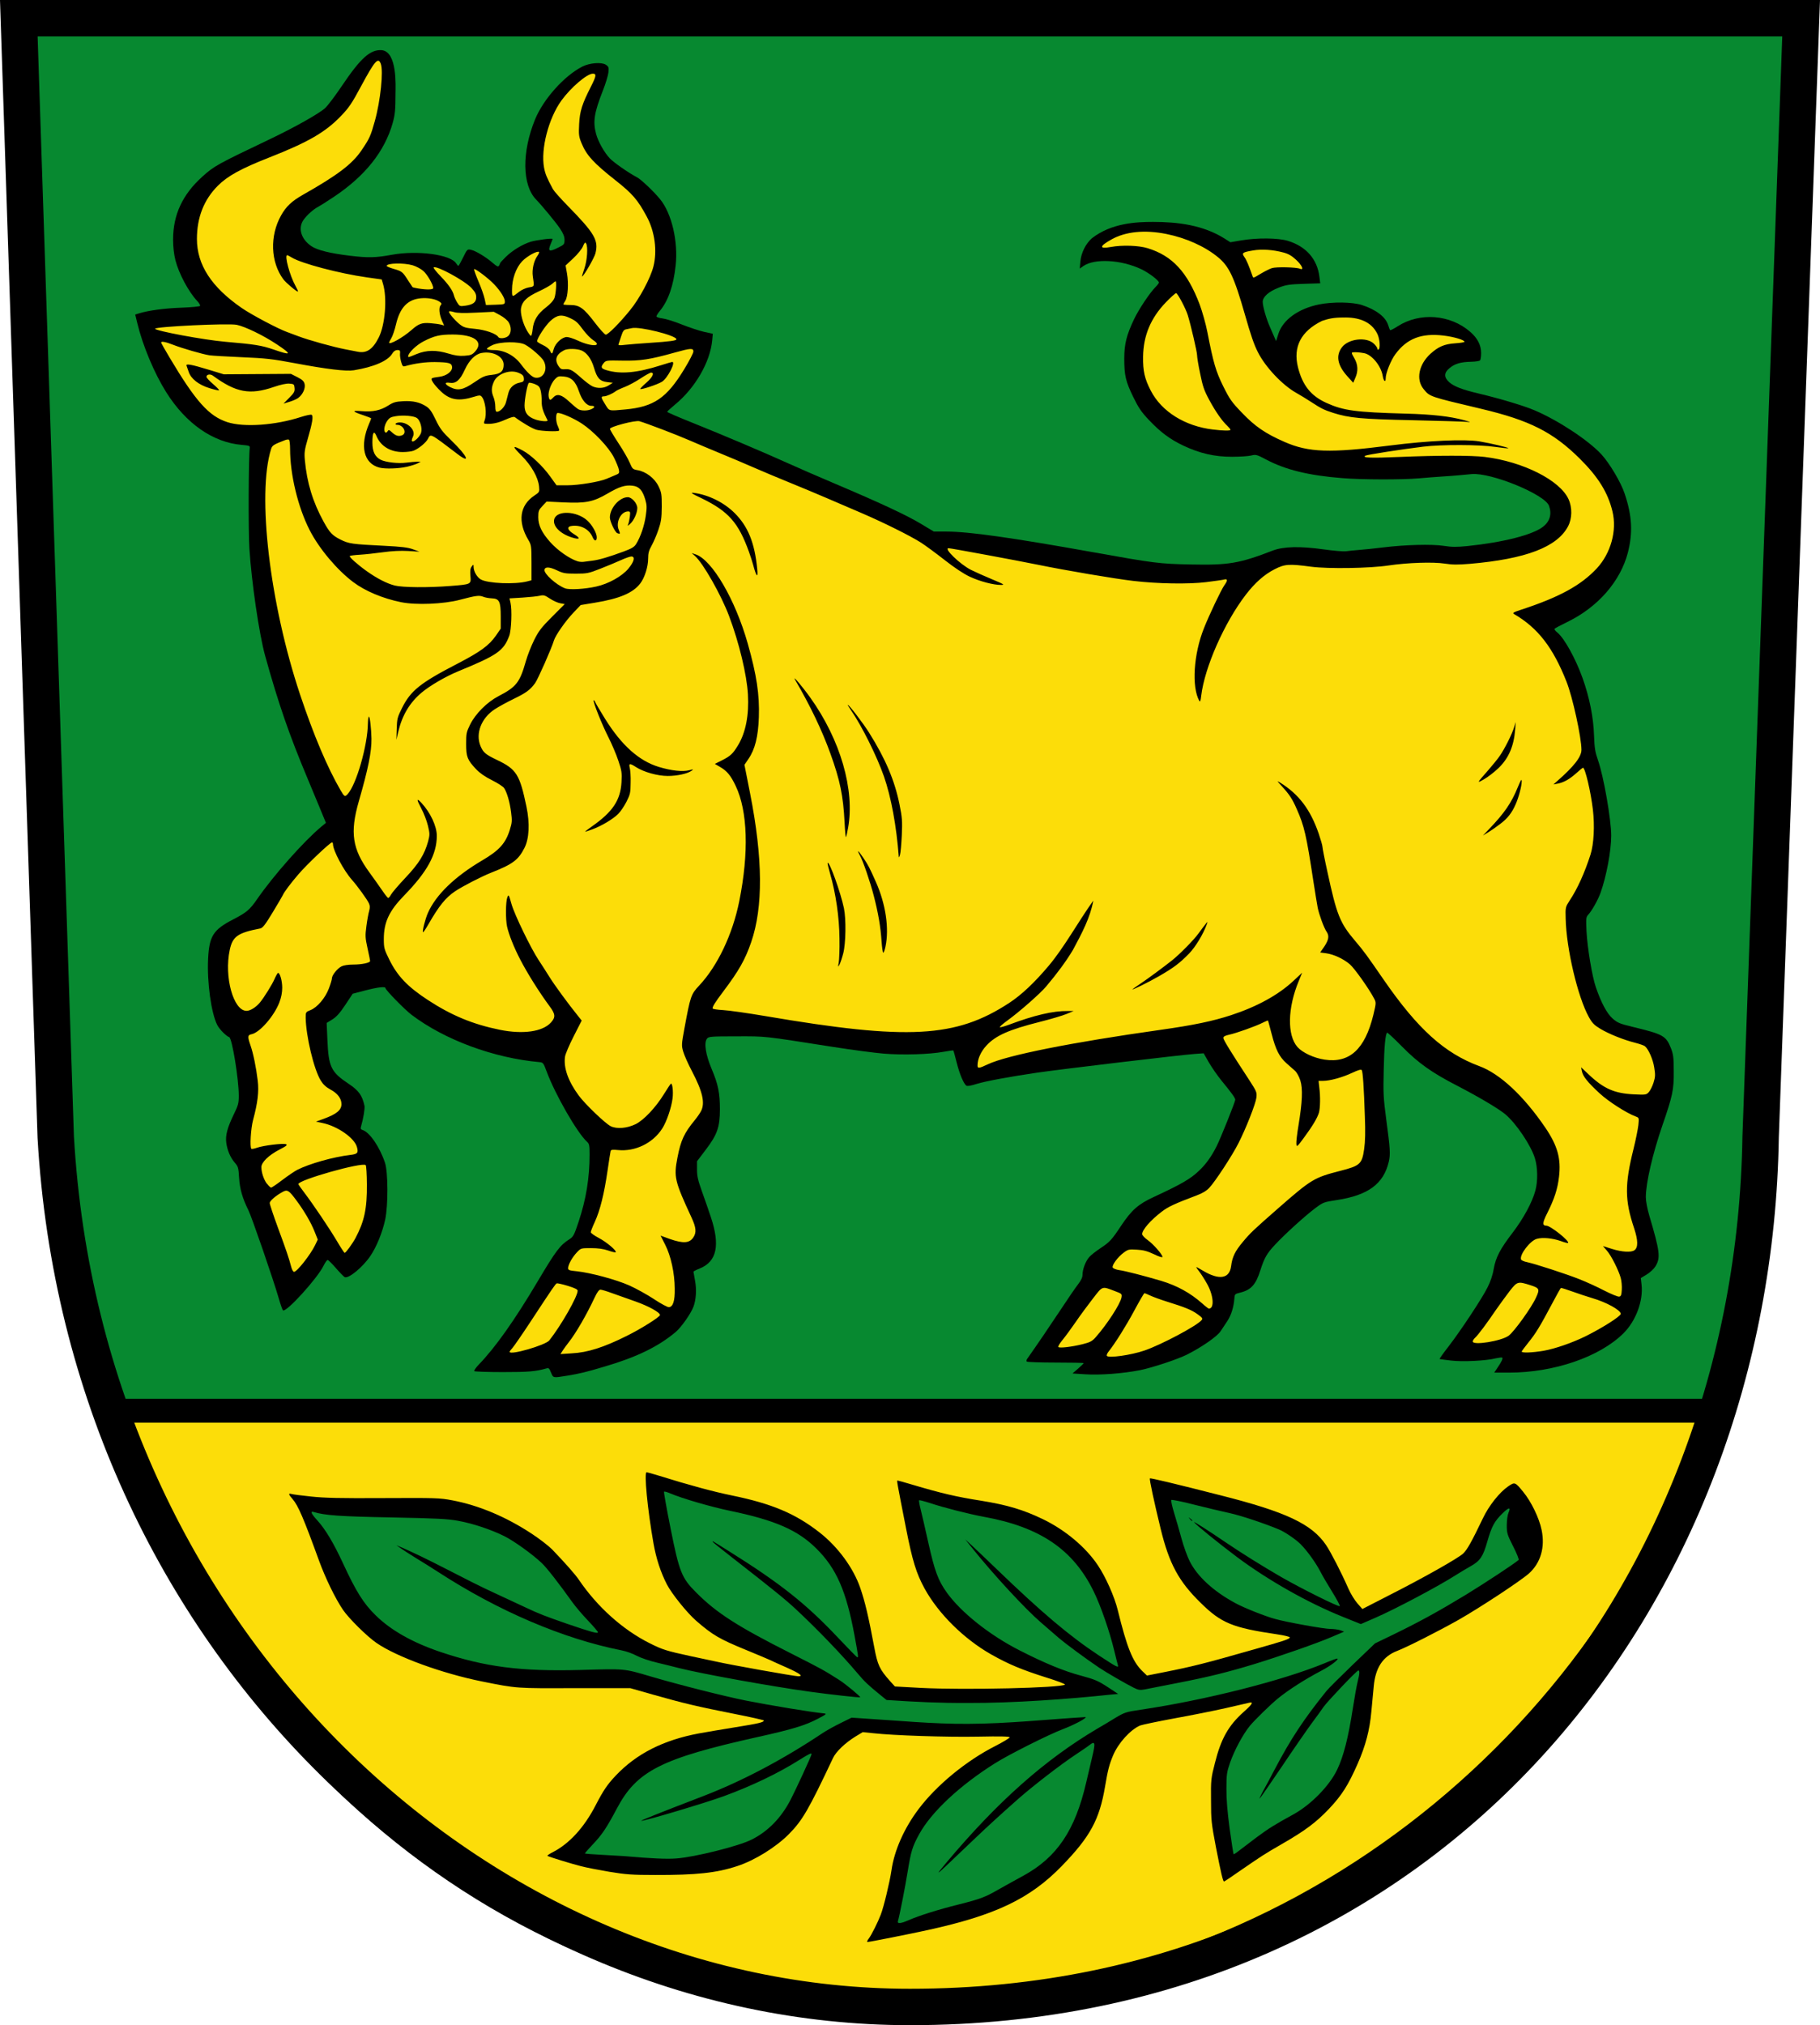
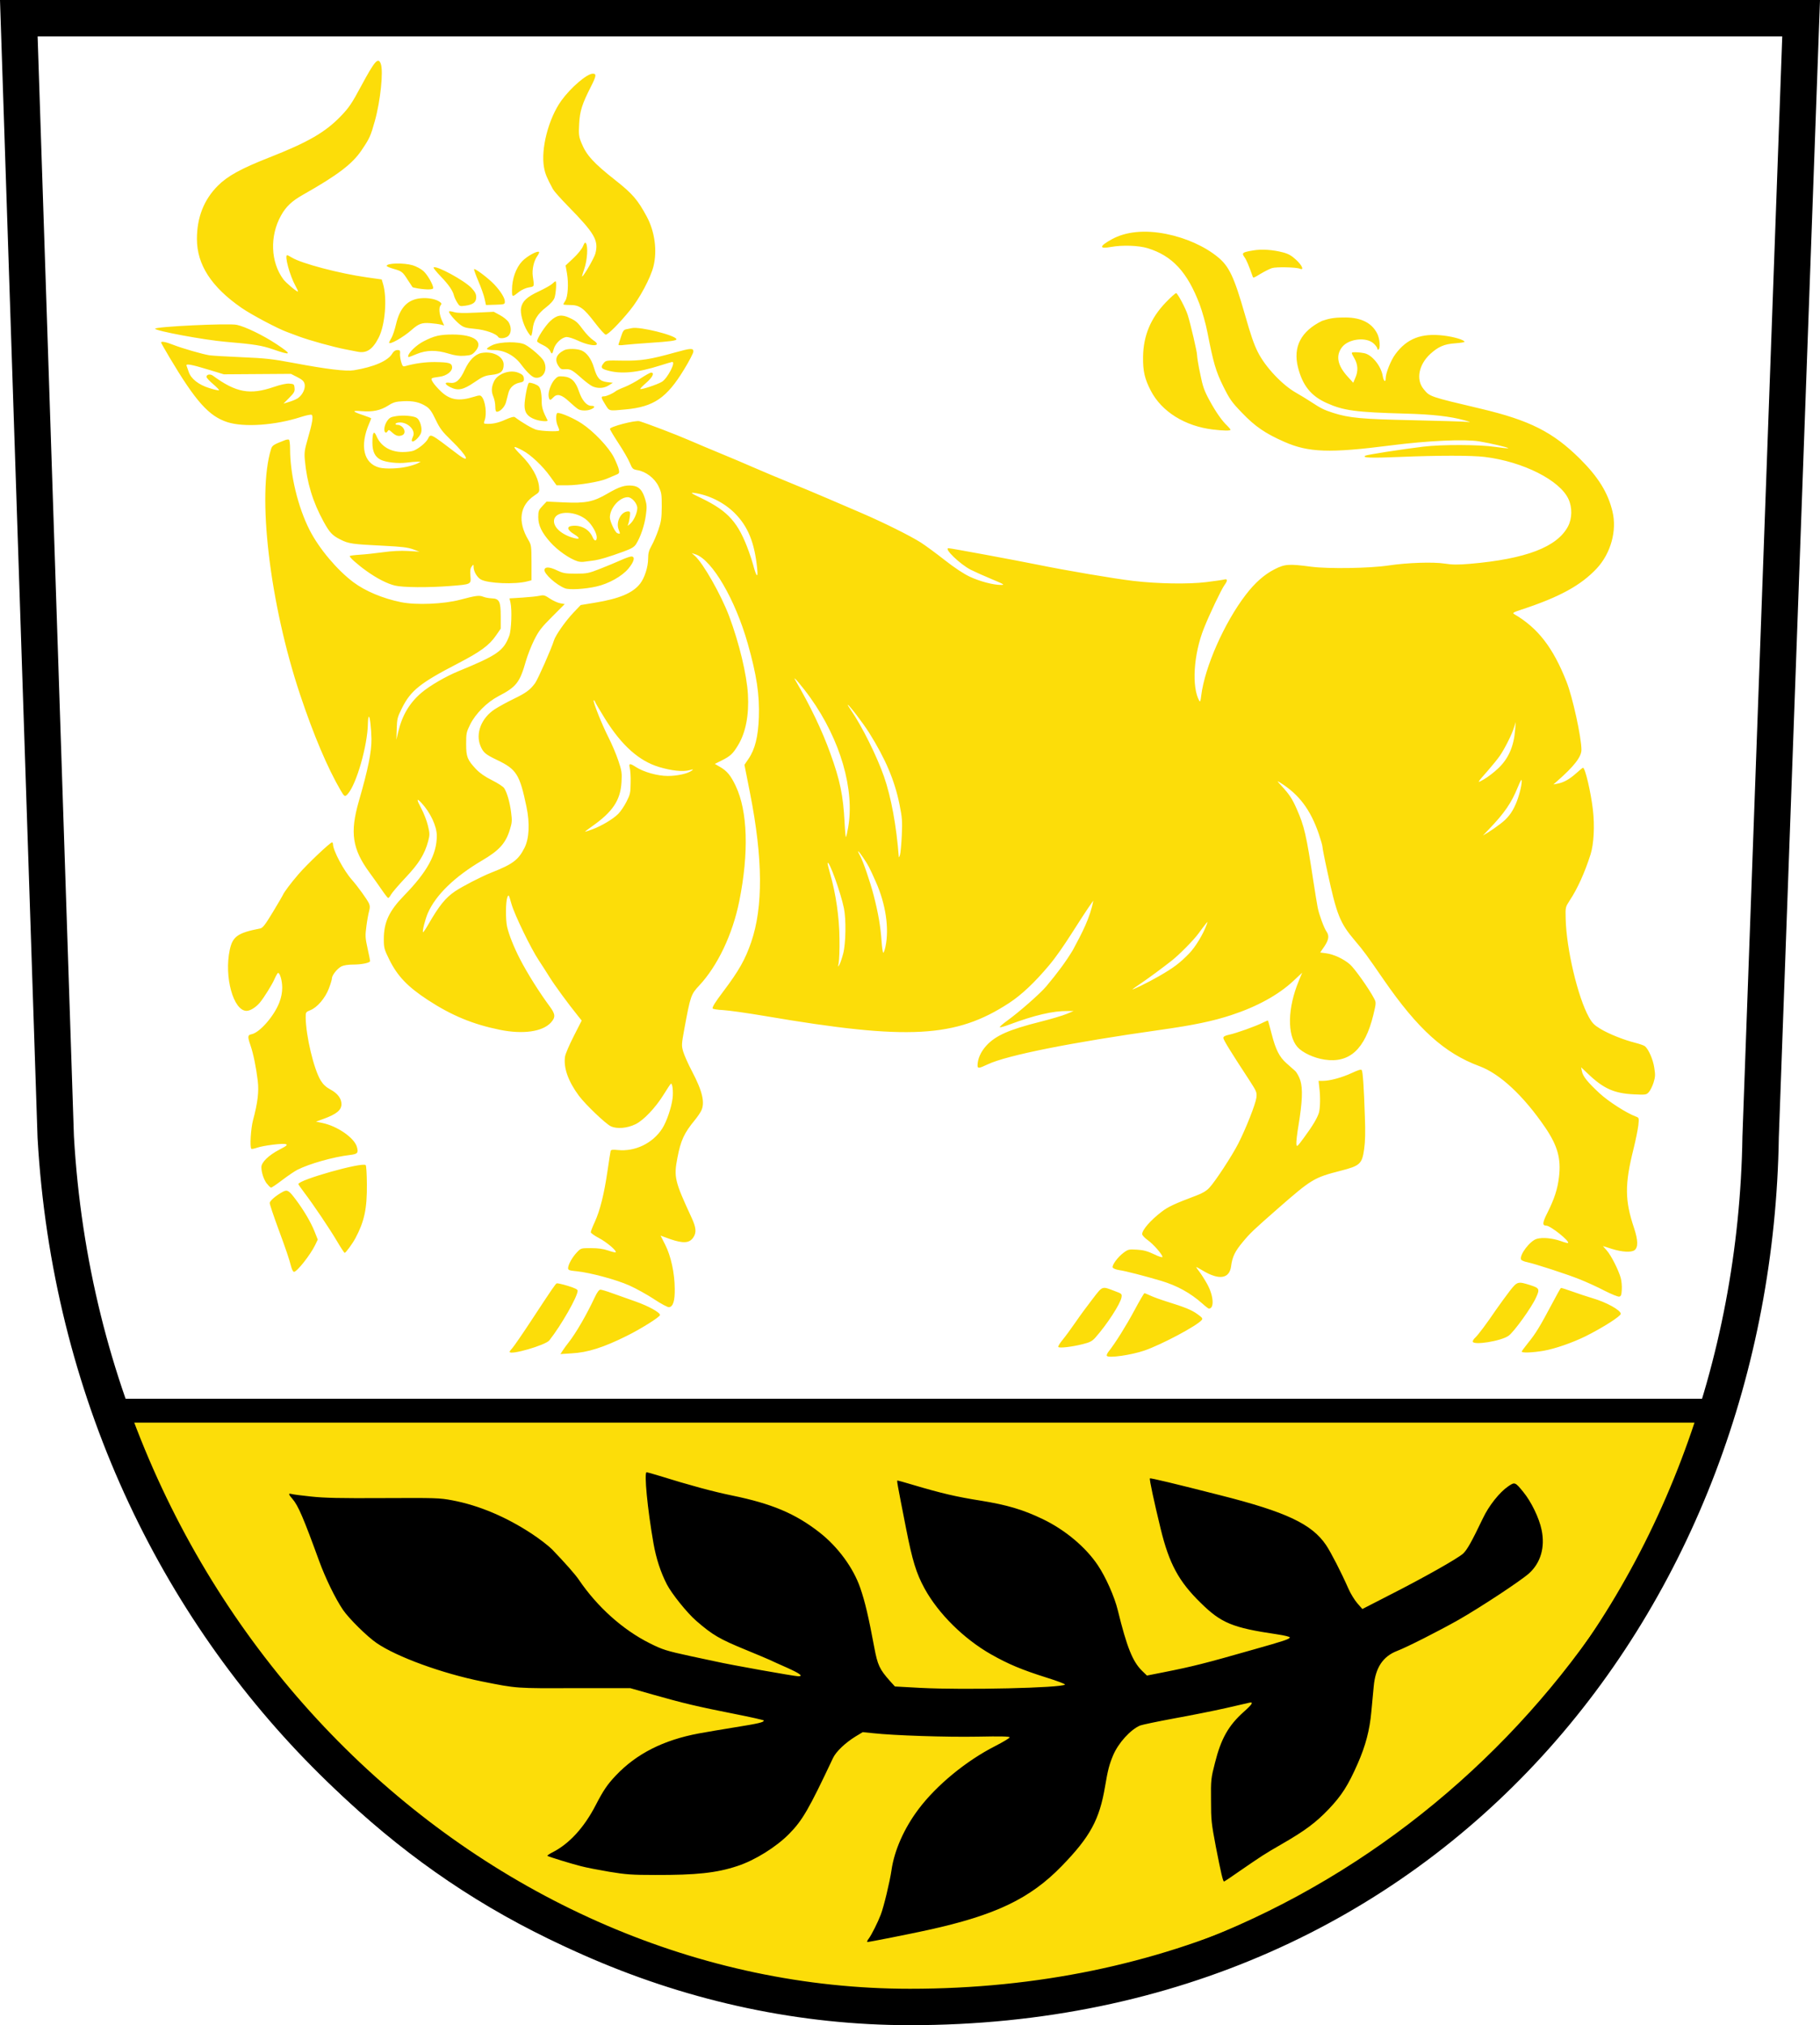
<svg xmlns="http://www.w3.org/2000/svg" width="100%" height="100%" viewBox="0 0 800 890" version="1.1">
-   <path fill="#078930" d="m 8.268,8 16.23,491.66 C 37.141,721.65 211.16,882 400,882 629.81,882 770.81,701.11 773.9,499.66 L 791.705,8 400,8 Z" />
  <path d="M 48.716,619.94 C 104.92,776.97 233.38,882.5 400,882 566.62,882.5 708.49,765.29 754.6,619.94 l -354.58,0 z" stroke="#000" stroke-width="10.5" fill="#fcdd09" />
-   <path d="m242.2 603.2c-0.73-1.88-1.01-2.14-2.04-1.82-4.73 1.35-7.95 1.61-19.13 1.61-6.68 0-12.33-0.21-12.56-0.42-0.22-0.2 0.67-1.51 1.97-2.86 7.36-7.61 15.86-19.66 25.91-36.6 7.96-13.4 9.81-15.9 13.95-18.51 1.71-1.09 2.08-1.82 4.03-7.66 3.31-9.96 4.83-19.26 4.83-29.59 0-3.96-0.14-4.69-1.09-5.54-4.31-3.87-14.07-20.85-17.81-30.98-1.38-3.72-1.53-3.92-3.21-4.07-20.03-1.8-41.61-9.78-56.12-20.77-3.02-2.28-11.48-10.93-11.48-11.73 0-0.82-3.36-0.44-8.91 1.01l-5.51 1.44-3.23 4.88c-2.41 3.63-3.89 5.28-5.73 6.42l-2.48 1.54 0.32 7.38c0.5 11.98 1.57 14.2 9.37 19.39 4.42 2.95 5.93 5.07 6.93 9.64 0.24 1.14-0.53 5.74-1.54 9.19-0.25 0.84-0.1 1.21 0.72 1.46 3.09 0.97 7.48 7.38 9.83 14.36 1.38 4.11 1.42 18.72 0.1 24.98-1.23 5.68-3.85 12.09-6.55 16.05-3.35 4.9-9.47 9.96-11.22 9.28-0.37-0.15-2.1-1.93-3.83-3.91-1.73-2.03-3.4-3.65-3.7-3.65s-1.1 1.1-1.76 2.45c-2.76 5.69-16.65 20.91-17.9 19.66-0.25-0.26-1.06-2.56-1.8-5.16-2.44-8.45-11.9-35.87-13.38-38.84-2.57-5.11-3.8-9.39-4.09-14.34-0.25-4.25-0.42-4.86-1.83-6.46-1.97-2.26-3.313-5.37-3.791-8.79-0.451-3.28 0.452-6.66 3.401-12.73 1.84-3.76 2.09-4.74 2.09-7.97 0-7.33-2.95-25.33-4.21-25.75-1.291-0.42-4.287-3.45-5.231-5.29-2.675-5.21-4.564-18.86-4.039-29.18 0.503-10 2.266-12.76 11.06-17.29 5.79-2.99 7.28-4.25 10.42-8.8 7.19-10.43 20.54-25.5 28.33-31.98l1.97-1.64-2.57-6.26c-1.41-3.44-3.8-9.19-5.31-12.77-8.27-19.68-12.96-33.23-18.86-54.48-2.61-9.43-5.97-32.34-6.9-47.12-0.5-7.82-0.37-40.55 0.17-44.12 0.14-0.93-0.23-1.07-3.52-1.35-12.648-1.06-24.541-9.36-33.213-23.15-5.246-8.35-10.319-20.46-12.711-30.36l-0.913-3.76 1.626-0.51c4.113-1.29 11.217-2.25 18.561-2.51 4.407-0.16 8.153-0.51 8.326-0.78 0.168-0.27-0.394-1.24-1.244-2.14-3.824-4.07-8.11-12.09-9.605-17.99-0.645-2.55-1.013-5.8-1.018-8.99 0-10.911 4.113-19.805 12.843-27.677 5.193-4.682 6.515-5.417 29.278-16.272 11.23-5.354 21.87-11.32 24.69-13.852 1.13-1.018 4.43-5.37 7.32-9.671 8.29-12.316 12.51-16.123 17.55-15.798 6.97 0.596 6.1 16.057 6.09 18.926 0 7.45-0.25 9.528-1.23 13.034-3.5 12.496-12.15 23.361-25.9 32.522-2.93 1.955-6.05 3.931-6.91 4.384-2.11 1.116-4.65 3.363-6.28 5.552-2.68 3.622-1.29 8.552 3.3 11.692 2.62 1.79 8.34 3.2 17.19 4.25 7.95 0.94 10.96 0.87 18.31-0.46 11.24-2.02 25.74-0.1 28.18 3.81 0.36 0.59 0.8 1.07 0.97 1.07 0.16 0 1.1-1.66 2.09-3.69 1.73-3.56 1.85-3.68 3.37-3.38 2.03 0.41 6.57 3.12 9.57 5.72 1.87 1.63 2.44 1.89 2.81 1.31 0.27-0.41 0.48-0.89 0.48-1.08s1.13-1.44 2.5-2.78c2.92-2.87 7.27-5.52 10.92-6.67 2.45-0.76 9.67-1.69 9.67-1.24 0 0.12-0.35 1.06-0.78 2.09-1.45 3.42-0.77 3.75 3.42 1.63 2.45-1.23 2.61-1.43 2.61-3.33 0-1.48-0.55-2.83-2.06-5.08-1.73-2.569-7.83-9.967-10.44-12.646-6.14-6.329-6.32-20.859-0.44-35.217 3.68-8.961 12.84-19.177 20.8-23.22 3.2-1.618 8.41-2.024 10.29-0.801 1.24 0.81 1.36 1.156 1.15 3.333-0.13 1.336-1.22 4.919-2.41 7.962-3.85 9.771-4.47 13.706-3.03 19.06 0.91 3.415 3.56 8.159 6.02 10.776 1.75 1.856 8.48 6.543 12.01 8.357 1.76 0.908 7.5 6.371 10.19 9.703 5.05 6.256 7.9 18.483 6.77 29.013-0.95 8.9-3.26 15.53-6.92 19.95-0.84 1.01-1.53 2.11-1.53 2.44 0 0.32 1.19 0.73 2.66 0.9 1.45 0.17 5.29 1.37 8.52 2.67 3.23 1.29 7.61 2.74 9.74 3.22l3.86 0.86-0.27 2.93c-0.92 9.56-7.52 20.94-16.34 28.18-1.9 1.56-3.45 3-3.45 3.19 0 0.2 5.01 2.37 11.15 4.82 13.24 5.3 31.89 13.21 42.1 17.84 4.03 1.83 13.12 5.78 20.19 8.78 20.17 8.55 31.78 13.96 38.02 17.72l5.76 3.46h5.52c9.83 0 28.73 2.67 64.52 9.08 26.87 4.82 29.12 5.1 42.86 5.38 16.71 0.35 21.38-0.45 36.12-6.13 4.67-1.78 12.01-1.95 22.19-0.52 4.46 0.63 8.92 1 9.97 0.84 1.1-0.16 3.72-0.42 5.87-0.59 2.15-0.16 6.77-0.64 10.23-1.07 9.76-1.21 21.56-1.53 26.81-0.72 3.62 0.56 5.66 0.57 10.44 0.1 15.79-1.64 28.69-4.93 33.26-8.5 2.99-2.35 3.93-5.54 2.62-9.17-1.73-5-25.49-14.75-34.05-13.96-1.31 0.12-3.67 0.34-5.24 0.49-1.58 0.16-4.99 0.41-7.61 0.58-2.62 0.16-7.19 0.51-10.23 0.79-7.29 0.64-25.44 0.62-33.89-0.1-14.64-1.16-24.76-3.64-33.26-8.12-4.2-2.23-4.56-2.32-6.66-1.8-1.21 0.3-5.04 0.55-8.45 0.55-7.66 0-14.16-1.5-21.35-4.9-5.87-2.78-10.04-5.89-15.2-11.34-3.25-3.44-4.53-5.32-6.82-10.03-3.33-6.85-3.95-9.46-3.95-16.86 0-6.4 0.98-10.32 4.3-17.31 2.11-4.44 6.97-11.7 9.53-14.25 0.76-0.76 1.39-1.6 1.39-1.88 0-0.93-4.43-4.29-7.72-5.85-8.89-4.22-20.61-4.84-25.55-1.36l-1.52 1.08 0.29-3.19c0.34-3.76 2.35-7.78 5.06-10.14 8.56-6.703 19.59-7.188 26.81-7.188 11.01 0 22.09 1.398 31.48 7.308l2.57 1.63 4.83-0.82c6.97-1.19 16.26-1.09 20.46 0.21 8.02 2.46 12.9 8.03 13.85 15.78l0.36 2.88-7.24 0.23c-6.34 0.21-7.76 0.42-10.96 1.65-4.46 1.73-7.08 4.04-7.08 6.29 0 1.94 1.57 7.42 3.15 10.98 0.89 2.05 1.88 4.32 2.72 6.25l1-3.13c1.89-6.16 8.76-11.14 17.89-12.99 5.98-1.21 14.64-1.09 18.83 0.26 6.19 2 10.39 5.19 11.54 8.78 0.32 1.03 0.69 2.04 0.84 2.24 0.11 0.2 1.63-0.56 3.41-1.71 9.66-6.19 23.03-5.17 31.79 2.44 3.26 2.81 4.83 5.9 4.83 9.36 0 1.42-0.21 2.84-0.42 3.16-0.21 0.33-1.99 0.62-3.99 0.66-4.56 0.1-7.08 0.83-9.44 2.77-2.52 2.04-2.57 4.04-0.21 6.19 2.1 1.88 5.77 3.3 13.01 5.01 9.29 2.2 19.99 5.41 24.66 7.42 10.39 4.45 23.45 13.07 29.22 19.26 3.57 3.88 8.66 12.38 10.28 17.37 3.25 9.67 3.62 17.05 1.42 25.77-3.25 12.65-13.17 24.02-26.55 30.52-2.99 1.45-5.61 2.84-5.72 3.07-0.15 0.23 0.42 0.97 1.26 1.63 3.05 2.47 8.03 11.49 11.07 19.99 3.1 8.71 4.78 17.31 5.04 25.28 0.21 5.54 0.47 7.19 1.78 10.95 2.47 7.06 5.77 25.99 5.77 33.05 0 6.59-2.09 17.83-4.67 25.04-1.15 3.24-3.83 7.97-5.5 9.78-0.9 0.96-0.95 1.65-0.69 7.13 0.37 7.24 2.47 19.92 4.1 24.61 2.3 6.77 4.88 11.6 7.39 13.81 2.15 1.86 3.15 2.28 8.61 3.6 13.74 3.33 14.84 3.95 17.05 9.51 0.99 2.6 1.2 4.02 1.2 10.06 0.1 8.06-0.57 11-4.93 23.6-4.35 12.62-7.34 25.47-7.34 31.72 0 1.72 0.63 5.06 1.52 8.09 4.67 15.74 5.03 18.56 2.67 22.36-0.63 1.04-2.36 2.66-3.83 3.55l-2.57 1.56 0.32 2.82c0.84 7.14-2.47 16.05-8.03 21.53-10.49 10.32-30.48 17.2-50.31 17.2h-6.4l1.31-1.98c1.89-2.76 2.57-4.22 2.21-4.59-0.16-0.21-1.42 0-2.73 0.26-4.3 1.1-14.64 1.62-19.83 0.99-2.68-0.31-4.93-0.62-4.99-0.67-0.1-0.11 1.68-2.61 3.99-5.58 5.3-6.88 14.64-20.96 17.1-25.91 1.21-2.35 2.26-5.37 2.68-7.98 0.94-5.27 2.78-8.76 8.39-16.11 4.78-6.26 8.61-13.4 9.97-18.51 1.1-4.15 1-10.17-0.21-14.08-1.73-5.72-8.34-15.51-13.11-19.45-3.15-2.57-11.55-7.54-21.04-12.46-11.33-5.85-17.1-9.96-24.34-17.3-3.41-3.47-6.35-6.19-6.51-6.04-0.73 0.78-1.26 5.94-1.47 16.2-0.26 10.47-0.15 12.39 1.1 21.9 1.74 12.93 1.89 15.29 1.11 18.68-2.31 9.71-9.08 14.69-22.82 16.78-5.77 0.88-6.04 0.99-9.5 3.59-4.41 3.29-13.32 11.37-17.68 16.06-3.62 3.86-4.67 5.74-6.45 11.26-1.94 6.21-4.09 8.6-8.76 9.75-2.36 0.57-2.52 0.73-2.63 2.4-0.31 4.07-1.41 7.61-3.25 10.32-1.05 1.57-2.31 3.44-2.83 4.28-1.52 2.29-8.39 7.09-15 10.37-4.1 2.03-15.16 5.68-20.4 6.73-7.39 1.46-17.49 2.24-24.04 1.82l-5.65-0.36 2.46-2.14c1.35-1.2 2.46-2.24 2.46-2.4s-5.53-0.26-12.29-0.26-12.47-0.21-12.7-0.42-0.2-0.73 0.1-1.14c4.42-6.26 9.83-14.24 14.57-21.38 3.23-4.9 6.75-10.06 7.83-11.42 1.33-1.72 1.97-3.07 1.97-4.22 0-2.45 1.41-6.1 3.04-7.87 0.79-0.89 2.96-2.56 4.84-3.81 4.1-2.71 4.92-3.59 9.15-9.96 4.56-6.83 7.51-9.43 14.34-12.56 12.28-5.71 16.11-7.93 19.94-11.61 2.94-2.77 5.45-6.29 7.61-10.62 1.78-3.5 8.23-19.65 8.23-20.53-0.1-0.82-1.52-2.86-6.08-8.4-1.74-2.13-4.2-5.69-5.51-7.92l-2.31-4.05-3.94 0.28c-6.07 0.43-58.5 6.66-69.24 8.23-11.73 1.71-22.78 3.76-26.43 4.9-2.77 0.87-4.33 1.14-4.75 0.79-1.23-1.01-3-5.31-4.23-10.23-0.69-2.77-1.34-5.11-1.44-5.21s-2.06 0.17-4.36 0.59c-6.15 1.13-17.8 1.48-26.21 0.8-4.04-0.34-13.95-1.65-22.03-2.91-31.61-4.95-29.39-4.71-42.68-4.69-11.54 0-12.3 0.1-13.03 1.05-1.38 1.81-0.56 7.04 2.07 13.27 2.85 6.73 3.65 10.65 3.63 17.73 0 7.83-1.16 11.11-6.15 17.69l-3.91 5.16v3.62c0 2.93 0.42 4.78 2.14 9.56 1.18 3.28 2.96 8.39 3.96 11.42 4.11 12.3 2.58 19.44-4.79 22.47-1.59 0.62-2.88 1.3-2.88 1.46 0 0.15 0.32 1.98 0.71 4.01 0.73 3.81 0.44 8.39-0.72 11.42-1.17 3.07-5.29 8.91-7.71 11-7.72 6.51-17.3 11.15-31.36 15.27-8.42 2.51-10.87 3.08-16.53 4.02-6.16 0.99-6.02 1.04-6.99-1.41z" />
  <path fill="#fcdd09" d="m486.52 595.85c-0.18-0.26 0.17-1.15 0.77-1.88 2.9-3.65 7.65-11.21 11.34-18.09 2.23-4.17 4.22-7.56 4.42-7.56 0.21 0 1.36 0.47 2.57 1.04 1.21 0.58 4.5 1.78 7.31 2.66 7.89 2.45 10.91 3.65 13.52 5.58 2.04 1.46 2.3 1.88 1.78 2.5-2.1 2.56-17.64 10.8-25.13 13.4-5.94 2.04-15.9 3.44-16.58 2.35zm-239.2-2.3c0.53-0.83 1.71-2.45 2.62-3.59 3.17-4.02 7.87-12.1 11.43-19.71 1.1-2.35 1.94-3.49 2.56-3.49 0.5 0 2.76 0.68 5.02 1.51 2.26 0.78 6.9 2.45 10.29 3.65 5.91 2.08 10.87 4.85 10.87 5.99 0 0.84-8.67 6.26-14.63 9.18-10.13 5.06-17.2 7.3-24.17 7.66l-4.96 0.32zm-23.31 0.53c0-0.21 0.57-0.99 1.26-1.72 0.7-0.79 4.3-6 8-11.63 9.76-14.86 10.88-16.48 11.46-16.74 0.29-0.1 2.47 0.37 4.85 1.1 3.08 0.94 4.33 1.56 4.33 2.14 0 2.55-7.23 15.22-12.46 21.84-1.67 2.09-17.44 6.67-17.44 5.01zm444.87-0.11c0-0.21 1.31-1.93 2.88-3.91 3.31-4.06 5.25-7.3 10.34-16.89 1.99-3.81 3.83-7.04 3.99-7.14 0.2-0.11 2.46 0.62 5.08 1.56 2.63 0.94 6.51 2.24 8.66 2.87 6.3 1.82 12.59 5.32 12.59 6.93 0 1.05-8.03 6.15-15.48 9.86-5.82 2.86-13.37 5.47-18.36 6.36-4.88 0.83-9.7 1.04-9.7 0.36zm-203.71-2.03c-0.16-0.26 0.7-1.67 1.91-3.13 1.2-1.46 3.77-4.95 5.71-7.77 1.95-2.86 5.33-7.45 7.53-10.27 4.48-5.79 3.94-5.58 9.84-3.33 2.93 1.09 3.05 1.19 2.81 2.71-0.46 2.81-6.43 11.99-11.44 17.62-1.49 1.67-2.41 2.14-5.71 2.97-4.87 1.2-10.28 1.82-10.65 1.2zm182.2-2.4c0-0.42 0.47-1.15 1.1-1.72 1.26-1.15 4.98-6.1 9.18-12.3 1.73-2.45 4.41-6.16 5.98-8.19 3.31-4.22 3.57-4.27 9.03-2.55 4.03 1.3 4.24 1.72 2.51 5.47-1.94 4.33-9.6 14.96-12.01 16.74-3.25 2.39-15.79 4.38-15.79 2.55zm-118.88-16.68c-5.31-4.69-11.01-7.82-18.05-9.96-7.26-2.14-15.82-4.38-18.53-4.74-1.4-0.21-2.66-0.73-2.82-1.15-0.39-0.99 2.23-4.59 4.78-6.47 2.02-1.51 2.37-1.56 5.86-1.35 2.85 0.15 4.57 0.62 7.47 1.98 2.2 1.09 3.77 1.56 3.77 1.2 0-1.04-4-5.63-6.5-7.4-1.33-0.94-2.42-2.14-2.42-2.61 0-1.88 3.68-6.1 8.52-9.8 2.78-2.19 5.83-3.6 15.4-7.2 2.42-0.88 4.36-2.03 5.56-3.33 2.47-2.55 10.23-14.39 12.86-19.66 3.36-6.61 7.55-17.32 7.87-20 0.26-2.34 0.1-2.7-3.1-7.65-8.18-12.48-11.43-17.76-11.43-18.58 0-0.61 0.73-1.02 2.51-1.41 3.15-0.66 11.75-3.74 14.75-5.26 1.25-0.62 2.3-1.06 2.36-0.97 0.1 0.1 0.78 2.75 1.62 5.91 1.79 6.93 3.36 10.04 6.51 12.85 1.31 1.18 3.04 2.67 3.77 3.34 0.74 0.67 1.79 2.53 2.31 4.18 1.16 3.62 0.89 9.58-0.78 19.7-0.63 3.69-1.05 7.41-0.95 8.26 0.16 1.46 0.32 1.33 3.36-2.8 3.78-5.13 5.82-8.56 6.56-10.95 0.57-2.04 0.68-7.16 0.15-11.16l-0.31-2.83h1.99c2.99 0 8.45-1.49 12.75-3.51 2.78-1.3 3.99-1.64 4.25-1.2 0.47 0.75 0.94 7.54 1.36 20.35 0.27 6.76 0.16 11.05-0.31 14.33-0.94 6.58-1.78 7.35-10.49 9.58-11.49 2.95-12.65 3.64-27.23 16.39-11.12 9.75-12.38 10.95-15.58 14.81-3.46 4.12-4.67 6.57-5.19 10.74-0.74 5.52-5.3 6.2-12.49 1.87-1.36-0.83-2.62-1.51-2.78-1.51s0.42 0.89 1.26 1.93c0.84 1.1 2.41 3.55 3.51 5.53 2.84 5.16 3.2 10.74 0.74 10.79-0.21 0-1.52-0.99-2.89-2.24zm-241-1.93c-3.03-1.98-7.91-4.69-10.84-6-5.84-2.6-17.16-5.63-23.13-6.25-3.29-0.32-3.81-0.52-3.81-1.36 0-1.51 1.82-4.8 3.85-6.93 1.78-1.88 1.8-1.88 6.23-1.88 3.09 0 5.38 0.31 7.5 1.04 1.68 0.58 3.18 0.94 3.33 0.78 0.6-0.62-3.98-4.48-7.35-6.25-1.98-1.04-3.59-2.19-3.59-2.56 0-0.41 0.8-2.45 1.79-4.58 2.29-5.01 4.08-12.2 5.56-22.32 0.64-4.44 1.27-8.4 1.38-8.8 0.16-0.56 0.9-0.65 3.17-0.42 7.59 0.78 15.35-2.98 19.51-9.44 1.92-2.98 4.05-9.21 4.54-13.27 0.39-3.11-0.1-6.86-0.73-6.43-0.22 0.13-1.6 2.2-3.06 4.58-3.61 5.87-8.9 11.47-12.48 13.21-3.72 1.81-8.21 2.18-10.87 0.91-2.31-1.1-11.19-9.6-14.03-13.41-4.71-6.34-6.84-12.36-6.09-17.24 0.17-1.14 1.89-5.17 3.82-8.94l3.5-6.87-1.4-1.74c-4.58-5.68-10.5-13.77-12.74-17.37-1.43-2.29-3.53-5.58-4.69-7.31-3.47-5.18-10.66-20.02-12.02-24.76-1.21-4.27-1.28-4.38-1.85-2.93-0.73 1.9-0.79 9.73-0.1 12.83 0.8 3.57 3.02 9.12 5.72 14.34 3.21 6.22 8.46 14.56 13.06 20.78 2.49 3.36 2.58 4.73 0.49 7.04-3.66 4.02-12.25 5.25-22.41 3.19-11.89-2.41-21.27-6.29-31.78-13.17-8.77-5.74-13.27-10.45-16.8-17.58-2.3-4.64-2.45-5.22-2.46-9.12 0-7.4 2.3-12.35 8.91-19.14 10.16-10.41 14.38-18.11 14.38-26.26 0-4.2-2.8-10.19-6.73-14.43-2.22-2.38-2.25-1.63-0.12 2.35 1.12 2.08 2.44 5.49 2.94 7.59 0.86 3.58 0.86 3.99 0.1 6.94-1.63 5.83-4.06 9.73-9.98 16-3.06 3.24-5.93 6.6-6.38 7.46-0.45 0.87-1.02 1.5-1.26 1.4s-1.48-1.68-2.75-3.55c-1.27-1.86-3.69-5.26-5.37-7.56-7.6-10.35-8.69-17.57-4.75-31.28 4.15-14.39 5.65-21.82 5.58-27.62-0.1-4.44-0.67-9.65-1.13-9.65-0.21 0-0.41 1.36-0.44 3.02-0.13 9.62-5.05 26.79-8.88 30.99-1.2 1.32-1.47 1.19-3.07-1.56-5.8-9.94-11.9-24.32-17.84-42.1-13.36-40.01-19.03-87.96-12.76-107.98 0.5-1.59 1.08-1.95 6.16-3.91 0.67-0.26 1.44-0.34 1.7-0.17 0.27 0.16 0.49 1.99 0.49 4.06 0 11.28 3.46 25.63 8.61 35.69 4.15 8.12 12 17.45 19.2 22.86 5.25 3.93 12.94 7.16 20.98 8.79 6.6 1.35 18.76 0.84 25.97-1.08 6.9-1.83 8.39-2.03 10.14-1.31 0.81 0.34 2.48 0.65 3.73 0.7 3.36 0.13 3.96 1.36 3.96 8v5.32l-2.09 3.03c-3.02 4.35-6.86 7.15-16.88 12.34-16.41 8.49-20.6 11.85-24.42 19.51-2.03 4.06-2.2 4.74-2.33 9.17l-0.15 4.79 0.75-3.2c1.73-7.47 5.01-13.02 10.33-17.52 3.64-3.07 10.59-7.12 16.18-9.41 17.18-7.06 19.89-8.95 22.37-15.61 0.92-2.48 1.25-11.43 0.53-14.52l-0.44-1.88 5.69-0.35c3.12-0.2 6.55-0.56 7.61-0.81 1.71-0.39 2.24-0.24 4.46 1.25 1.39 0.92 3.42 1.85 4.52 2.05l2 0.36-5.57 5.58c-4.75 4.75-5.9 6.27-7.89 10.27-1.28 2.58-2.91 6.74-3.62 9.24-2.68 9.41-4.17 11.3-12.1 15.42-4.95 2.58-10.05 7.68-12.37 12.38-1.66 3.34-1.79 3.97-1.78 8.57 0 5.7 0.51 6.99 4.37 11.1 1.64 1.73 3.92 3.32 7.01 4.86 2.52 1.26 4.93 2.82 5.33 3.47 1.27 1.97 2.47 6.14 3.04 10.56 0.49 3.74 0.43 4.59-0.55 7.74-1.86 5.97-4.65 9.06-12.19 13.49-11.97 7.05-20.27 15.06-23.79 22.99-1.21 2.74-2.59 8.14-2.17 8.55 0.12 0.12 1.21-1.5 2.42-3.6 4.63-8.04 7.48-11.57 11.59-14.35 3.27-2.21 11.62-6.52 15.95-8.23 9.47-3.74 11.92-5.56 14.62-10.88 2.08-4.07 2.41-10.78 0.89-18.06-2.97-14.25-4.38-16.49-12.89-20.56-5.15-2.47-6.11-3.28-7.32-6.16-2.3-5.47 0.36-12.32 6.27-16.16 1.73-1.13 5.51-3.19 8.39-4.59 5.37-2.6 7.11-3.87 9.33-6.87 1.2-1.62 7.36-15.57 8.27-18.72 0.66-2.27 5.13-8.65 8.64-12.32l3.14-3.29 6.3-1.04c10.84-1.79 16.67-4.27 19.89-8.46 1.93-2.52 3.45-7.31 3.45-10.88 0-2.42 0.33-3.63 1.55-5.79 0.84-1.5 2.18-4.6 2.96-6.9 1.21-3.53 1.44-5.09 1.48-10.16 0-5.59-0.1-6.21-1.45-9.03-1.73-3.51-5.5-6.38-9.19-7.02-2.09-0.36-2.29-0.55-3.42-3.24-0.65-1.58-2.88-5.44-4.95-8.58s-3.76-5.98-3.76-6.32c0-0.98 11.21-3.9 12.97-3.37 3.59 1.08 16.19 5.89 21.91 8.38 3.46 1.5 9.6 4.09 13.64 5.75 4.04 1.65 10.65 4.45 14.69 6.22 4.04 1.76 11.12 4.74 15.74 6.61s11.93 4.93 16.26 6.79 11.29 4.85 15.48 6.65c9.72 4.18 21.44 10.02 26.07 12.98 1.97 1.28 6.66 4.72 10.4 7.66 4.29 3.36 8.36 6.06 11.01 7.29 4.43 2.07 10.41 3.65 13.74 3.62 1.76 0 1.3-0.3-4.04-2.52-3.32-1.38-7.45-3.23-9.18-4.1-4.83-2.45-12.16-9.54-9.84-9.52 1.01 0 30.16 5.41 39.13 7.24 12.32 2.52 33.56 6.13 42.06 7.13 10.65 1.26 24.2 1.49 32 0.54 3.72-0.46 7.34-0.98 7.97-1.16 1.52-0.41 1.58 0.45 0.11 2.46-1.42 1.97-6.67 13.01-9.03 18.97-4.56 11.42-5.46 25.79-2.04 31.89 0.37 0.62 0.58 0.1 0.84-2.23 1.52-12.57 10.18-32.14 19.62-44.42 4.04-5.27 8.13-8.87 12.64-11.17s6.3-2.42 16.05-1.12c7.56 0.99 25.76 0.71 34.1-0.55 8.24-1.23 19.52-1.61 24.61-0.82 3.41 0.53 5.77 0.55 11.12 0.1 24.6-2.12 38.35-7.39 43.12-16.49 1.79-3.42 1.89-8.22 0.21-11.9-3.77-8.33-19.99-16.51-36.83-18.58-5.71-0.71-20.61-0.7-37.29 0-12.75 0.54-16.9 0.39-15.17-0.56 0.84-0.45 15.9-2.8 25.45-3.96 8.02-0.98 24.71-0.94 31.58 0.1 3.04 0.45 5.61 0.71 5.77 0.59 0.26-0.29-7.82-2.2-12.75-3.01-6.45-1.06-22.56-0.32-39.03 1.79-26.7 3.42-35.99 3.11-46.64-1.58-8.39-3.68-12.95-6.81-18.67-12.81-4.51-4.66-5.41-5.99-8.19-11.58-3.25-6.56-4.35-10.29-6.97-23.77-0.69-3.6-2.26-9.11-3.41-12.24-5.42-14.25-12.01-21.37-22.88-24.71-3.97-1.21-11.15-1.45-16.17-0.53-5.25 0.97-5.12-0.31 0.36-3.35 6.17-3.43 14.51-4.27 23.93-2.39 8.7 1.74 16.96 5.43 22.78 10.2 4.93 4.03 7.14 8.71 11.86 25.19 2.67 9.37 3.99 13.14 5.66 16.46 3.26 6.59 10.86 14.64 17 18.05 1.73 0.97 4.62 2.74 6.45 3.94 4.36 2.86 5.72 3.53 9.71 4.81 7.08 2.24 12.43 2.74 34.89 3.22 11.8 0.26 22.55 0.59 23.87 0.73 1.99 0.21 1.78 0.1-1.32-0.76-5.98-1.66-14-2.56-25.44-2.86-22.24-0.61-27.44-1.31-34.99-4.72-6.82-3.09-10.49-7.71-12.49-15.63-2.25-9.01 1.32-15.89 10.6-20.42 2.99-0.98 4.98-1.47 9.34-1.47 6.4-0.18 12.27 1.56 15 7.29 1.05 2.25 1.31 6.26 0.47 6.78-0.26 0.18-0.52 0-0.52-0.39 0-0.4-0.68-1.39-1.57-2.21-3.2-3.06-11.07-2.18-13.96 1.56-2.83 3.71-2.04 7.91 2.36 12.81l2.57 2.83 0.89-2.09c1.37-3.02 1.21-5.95-0.47-8.8-1.26-2.16-1.31-2.42-0.47-2.49 1.26-0.11 2.68 0 4.77 0.36 3.41 0.59 7.51 5.57 8.24 10.02 0.37 2.34 1.31 3.06 1.31 1.01 0-2.25 2.26-7.91 4.25-10.57 5.09-6.91 11.49-9.36 21.25-8.17 4.56 0.55 9.13 1.92 9.13 2.73 0 0.21-1.84 0.51-4.1 0.66-4.77 0.33-7.39 1.47-10.91 4.66-5.09 4.69-6.4 11.25-2.99 15.42 2.78 3.41 2.36 3.27 25.34 8.71 21.35 5.07 31.53 10.22 43.33 21.89 8.14 8.09 12.38 14.91 14.38 23.23 2.04 8.44-0.74 18.41-6.93 25.06-6.97 7.42-16.36 12.57-32.99 18.03-3.62 1.18-4.15 1.51-3.36 1.97 10.49 6.1 17.15 14.71 23.08 29.75 2.68 6.74 6.56 24.51 6.56 29.93 0 3.08-3.25 7.27-10.76 13.84l-1.57 1.38 1.84-0.35c2.72-0.52 5.24-1.93 8.23-4.61 1.47-1.32 2.78-2.39 2.94-2.39 0.94 0 3.41 10.51 4.35 18.38 0.84 7.2 0.42 15.17-1.04 19.77-2.58 8.03-5.72 15.02-9.19 20.24-1.83 2.84-1.88 2.91-1.73 7.94 0.27 13.1 5.3 34.43 10.18 43.23 1.47 2.64 2.31 3.52 5.09 5.2 3.83 2.29 10.23 4.85 15.37 6.14 1.89 0.49 3.83 1.16 4.2 1.5 1.57 1.29 3.56 5.8 4.09 9.37 0.52 3.2 0.47 4.13-0.32 6.66-0.52 1.61-1.46 3.48-2.09 4.15-1.05 1.16-1.37 1.21-6.56 0.96-8.6-0.42-13.33-2.51-20.09-8.97l-3.1-2.93 0.37 1.75c0.42 2.23 2.46 4.79 7.76 9.69 3.88 3.6 11.81 8.67 15.85 10.18 1.52 0.56 1.52 0.6 1.2 3.81-0.21 1.78-1.15 6.53-2.15 10.54-3.88 15.57-3.83 22.49 0.26 34.69 1.79 5.42 1.84 8.55 0.16 9.75-1.42 1.04-5.56 0.78-9.86-0.58l-3.99-1.25 1.73 1.98c2 2.3 5.14 8.61 6.09 11.99 0.37 1.31 0.58 3.65 0.47 5.22-0.1 2.29-0.37 2.92-1.15 3.02-0.53 0.11-3.47-1.09-6.56-2.66-3.04-1.61-7.92-3.8-10.81-4.95-6.03-2.4-19.25-6.67-22.98-7.51-1.41-0.26-2.67-0.83-2.78-1.2-0.78-2.03 3.99-8.29 6.93-9.07 2.57-0.73 6.82-0.31 10.44 0.94 1.68 0.63 3.15 0.99 3.3 0.89 0.79-0.84-7.76-7.62-9.55-7.62-1.83 0-1.78-1.25 0.48-5.68 3.04-6.1 4.46-10.37 5.09-15.8 0.94-8-0.63-13.61-5.98-21.54-9.55-14.02-19.94-23.72-29.02-27.08-15.31-5.67-27.07-16.26-42.07-37.99-7.5-10.88-8.76-12.61-12.54-17.05-6.71-7.9-8.08-11.32-12.22-30.49-1.21-5.45-2.15-10.34-2.15-10.87s-0.74-3.11-1.63-5.73c-3.67-10.68-8.76-17.39-17-22.49-1.46-0.89-1.41-0.78 0.53 1.33 3.57 3.88 4.83 5.78 6.82 10.35 3.3 7.45 4.2 11.34 7.34 32 0.74 4.83 1.58 9.88 1.84 11.24 0.58 2.98 2.78 9.04 3.93 10.63 1.21 1.76 0.95 3.55-0.99 6.45l-1.84 2.67 2.57 0.34c3.36 0.44 7.61 2.42 10.44 4.82 2.05 1.74 8.55 10.9 10.76 15.19 0.84 1.64 0.84 1.93-0.42 7.15-3.68 15-10.44 21.23-21.41 19.58-4.67-0.69-9.7-3.05-11.91-5.51-4.61-5.25-4.4-17.14 0.58-29.12l1.47-3.57-3.73 3.49c-6.66 6.24-16 11.39-27.48 15.16-8.08 2.65-16.56 4.42-31.22 6.49-39 5.5-67.25 11.14-75.68 15.09-3.97 1.87-4.58 1.94-4.58 0.55 0-2.85 1.42-6.06 3.88-8.74 4.07-4.43 9.94-7.02 23.66-10.47 4.61-1.16 9.81-2.7 11.54-3.42l3.15-1.31h-2.5c-6.56-0.1-14.73 1.84-25.91 6.02-1.91 0.71-3.71 1.22-4.01 1.12s1.21-1.45 3.35-2.99c5.16-3.72 14.38-11.83 17-14.94 4.93-5.86 8.7-10.96 11.75-16.02 4-7.45 7.61-14.22 8.97-21.71-6.81 9.57-12.61 20.25-19.42 28.42-6.34 7.55-12.11 13-17.56 16.56-23.44 15.33-44.41 16.46-107.02 5.79-7.79-1.33-16.23-2.52-18.76-2.66-2.52-0.13-4.59-0.46-4.59-0.75 0-0.89 1.14-2.69 4.73-7.47 6.87-9.13 9.6-13.97 12.24-21.63 5.3-15.43 5.15-36.77-0.47-65.33l-2.49-12.61 1.76-2.59c2.89-4.23 4.27-9.78 4.57-18.27 0.34-9.96-0.95-18.53-4.88-32.42-5.5-19.4-15.67-36.8-22.93-39.21l-1.71-0.56 1.42 1.25c3.61 3.18 11.5 17.08 15.03 26.45 4.4 11.72 7.78 25.75 8.27 34.4 0.52 9.01-0.96 16.71-4.28 22.24-2.3 3.84-3.4 4.87-7.23 6.79l-3.04 1.52 2.34 1.36c3.04 1.77 4.67 3.75 6.84 8.33 5.28 11.12 5.84 29.35 1.56 50.66-2.94 14.6-9.56 28.49-17.67 37.12-3.53 3.75-3.81 4.56-6.43 18.76-1.3 7.1-1.33 7.52-0.52 10.26 0.46 1.58 2.17 5.41 3.8 8.51 4.68 8.89 5.85 13.97 4.05 17.53-0.47 0.91-1.71 2.72-2.77 4.01-4.71 5.73-6.16 8.87-7.64 16.54-1.64 8.48-1.24 10.2 6.19 26.26 2.07 4.48 2.25 6.62 0.76 8.81-1.7 2.5-4.41 2.66-10.16 0.68l-4.19-1.52 2.01 3.97c2.51 4.9 4.16 12.46 4.21 19.29 0.1 5.42-0.75 8.02-2.52 8.18-0.57 0.1-3.53-1.51-6.55-3.49zm221.91-141.9c6.47-3.73 9.13-5.72 13.28-9.98 2.77-2.84 6.23-8.54 7.75-12.8 0.48-1.37 0.48-1.37-0.42-0.26-0.52 0.61-1.94 2.52-3.2 4.24-2.04 2.83-8.31 9.19-11.66 11.85-3.86 3.05-10.12 7.68-13.36 9.87-2.02 1.36-3.79 2.59-3.93 2.74-0.79 0.79 6.79-2.93 11.54-5.66zm-138.74-10.08c1.13-4.37 1.29-15.04 0.3-19.81-1.43-6.88-6.4-20.72-7.17-19.95-0.12 0.12 0.35 2.2 1.05 4.61 2.56 8.82 4.08 19.31 4.16 28.64 0.1 4.73-0.12 9.54-0.34 10.69-0.37 1.97-0.35 2.01 0.34 0.78 0.39-0.72 1.14-2.95 1.66-4.96zm18.57-2.99c1.67-7.97 0.1-18.62-4.19-28.29-2.84-6.4-3.38-7.45-5.55-10.66-2.23-3.31-3.07-3.94-1.53-1.14 1.41 2.53 4.51 11.57 6.1 17.72 1.98 7.68 3 13.56 3.44 20.02 0.19 2.8 0.53 5.08 0.75 5.08 0.23 0 0.67-1.23 0.98-2.73zm7.16-48.88c0.28-6.22 0.16-7.79-1-13.55-2.13-10.55-6.16-20.05-13.38-31.55-2.62-4.17-8.8-12.25-9.37-12.25-0.12 0 0.48 1.01 1.33 2.24 4.79 6.92 11.54 20.47 14.6 29.3 3.16 9.12 5.48 21.73 6.51 35.38 0 0.33 0.26-0.11 0.52-0.97s0.61-4.73 0.79-8.6zm-23.61-3.25c3.01-16.71-3.36-38.69-16.6-57.23-3.53-4.94-8.14-10.36-6.66-7.82 6.74 11.58 11.79 22.12 15.47 32.33 4.28 11.86 5.65 18.51 6.26 30.37 0.18 3.66 0.45 6.54 0.59 6.4 0.15-0.14 0.57-1.96 0.94-4.05zm286.65-1.73c3.21-2.4 5.15-4.88 6.77-8.61 1.37-3.04 2.68-8.07 2.68-10.11 0-1.25-0.37-0.68-1.73 2.6-2.78 6.87-5.88 11.37-12.65 18.42l-2.67 2.8 2.36-1.44c1.31-0.8 3.67-2.44 5.24-3.66zm-398.91 2.31c3.96-1.47 8.96-4.47 11.22-6.72 1.02-1.01 2.65-3.42 3.63-5.35 1.63-3.21 1.79-3.94 1.83-8.33 0.1-2.65-0.14-5.58-0.38-6.52-0.53-2.08 0-2.16 2.68-0.42 3.41 2.22 9.53 3.94 14.03 3.94 4.15 0 8.78-1.02 10.53-2.34 0.89-0.66 0.77-0.68-1.1-0.18-2.84 0.76-7.85 0.22-13.3-1.43-8.76-2.65-16.39-9.46-23.64-21.07-2.23-3.59-4.22-6.96-4.42-7.5-0.2-0.55-0.49-0.87-0.64-0.72-0.44 0.44 3.64 10.68 6.51 16.3 1.46 2.87 3.4 7.44 4.31 10.17 1.51 4.46 1.64 5.4 1.41 9.47-0.46 7.98-3.86 13.07-13.02 19.49-1.83 1.27-3.16 2.32-2.97 2.32s1.68-0.5 3.32-1.11zm398.08-26.79c4.45-4.23 6.82-9.6 7.39-16.88l0.26-3.45-0.73 2.35c-0.84 2.89-4.09 9.37-6.24 12.49-0.89 1.29-3.15 4.1-5.04 6.26-5.24 5.96-5.24 5.96-1.94 4.08 1.68-0.95 4.51-3.13 6.3-4.85zm-325.77-87.71c-1.14-11.45-4.03-18.56-9.9-24.42-4.63-4.62-11.34-7.97-17.74-8.86-1.94-0.26-1.53 0.1 3.28 2.38 11.73 5.71 16.11 10.66 20.73 23.47 0.67 1.86 1.5 4.41 1.83 5.66 1.43 5.44 2.25 6.24 1.8 1.77zm-204.84 306.79c-0.98-3.76-2.1-7.09-5.82-17.16-1.99-5.42-3.61-10.27-3.61-10.84 0-0.99 2.82-3.39 5.89-5.01 1.87-0.99 2.62-0.47 5.65 3.6 3.52 4.69 6.63 10.01 8.19 13.97l1.39 3.5-1.18 2.45c-2.08 4.27-7.97 11.73-9.26 11.73-0.37 0-0.93-0.99-1.25-2.24zm20.16-11.21c-3.31-5.58-10.36-16.06-14.4-21.38-1.43-1.88-2.6-3.54-2.6-3.74 0-1.85 28.12-9.78 29.6-8.34 0.26 0.25 0.49 4.05 0.52 8.44 0.1 10.68-1.14 16.36-5.01 23.61-1.33 2.5-4.24 6.46-4.75 6.52-0.2 0-1.71-2.3-3.36-5.11zm-30.82-25.26c-1.39-1.82-2.44-4.98-2.44-7.32 0-2.11 3.19-5.22 7.86-7.65 3.21-1.66 3.75-2.11 2.93-2.43-1.29-0.49-9.88 0.57-12.73 1.57-1.19 0.42-2.3 0.62-2.47 0.45-0.73-0.72-0.24-8.95 0.76-12.65 2.04-7.57 2.63-12.52 2.05-17.27-0.71-5.89-1.95-11.93-3.16-15.44-1.37-3.93-1.3-4.64 0.44-4.98 3.58-0.71 9.93-7.98 12.23-14 0.83-2.17 1.26-4.38 1.25-6.44 0-2.99-0.98-6.51-1.82-6.51-0.21 0-0.92 1.22-1.57 2.71-1.04 2.41-4.62 8.16-6.43 10.33-1.73 2.08-4.24 3.64-5.84 3.64-5.81 0-9.931-14.94-7.4-26.81 1.26-5.91 3.52-7.49 13.41-9.4 1.07-0.21 2.2-1.67 5.51-7.15 2.29-3.79 4.25-7.14 4.37-7.44 0.46-1.22 3.42-5.18 6.93-9.26 3.66-4.27 13.89-13.97 14.72-13.97 0.24 0 0.44 0.34 0.44 0.76 0 2.77 4.67 11.56 8.34 15.7 2.49 2.82 6.67 8.59 7.46 10.32 0.47 1.03 0.48 1.85 0.1 3.33-0.32 1.07-0.87 4.06-1.21 6.65-0.57 4.27-0.52 5.16 0.5 9.79 0.62 2.8 1.13 5.31 1.13 5.57 0 0.8-3.7 1.57-7.5 1.57-2.14 0-4.18 0.32-5.09 0.79-1.84 0.94-4.2 3.89-4.2 5.25 0 0.54-0.61 2.57-1.35 4.5-1.62 4.22-5.1 8.29-8.09 9.48-2.04 0.81-2.1 0.9-2.09 3.31 0.1 7.98 3.57 22.72 6.64 27.67 1.06 1.72 2.34 2.89 4.29 3.94 3.07 1.64 4.79 3.92 4.8 6.36 0 2.64-2.14 4.42-7.83 6.49l-3.37 1.23 2.85 0.6c6.59 1.38 14.03 6.55 15.13 10.52 0.74 2.64 0.31 3.13-3.01 3.53-7.41 0.88-17.86 3.83-23.18 6.53-1.16 0.59-4.1 2.58-6.55 4.44s-4.68 3.38-4.96 3.38-1.08-0.76-1.79-1.69zm131.07-261.67c-3.84-1.45-9.4-6.46-9.07-8.18 0.26-1.39 2.22-1.29 5.5 0.27 2.71 1.29 3.63 1.45 8.29 1.45 4.91 0 5.6-0.14 10.76-2.17 3.03-1.19 7.1-2.88 9.04-3.76 1.94-0.89 4.01-1.61 4.59-1.61 1.8 0 1.27 2.23-1.27 5.3-2.83 3.41-8.74 6.71-14.2 7.92-5.08 1.13-11.7 1.5-13.64 0.78zm-74.83-1.23c-3.39-0.83-7.73-3.04-12.25-6.24-4.12-2.92-7.96-6.34-7.56-6.75 0.18-0.17 2.17-0.43 4.43-0.56 2.26-0.14 6.84-0.63 10.17-1.09 4.02-0.56 7.76-0.74 11.06-0.55l4.98 0.31-2.88-1.06c-2.25-0.82-5.05-1.15-12.6-1.53-14.25-0.7-15.57-0.89-19.31-2.76-3.54-1.78-4.73-3.04-7.36-7.83-4.77-8.7-7.35-17.17-8.25-27.1-0.3-3.27-0.13-4.48 1.31-9.44 2-6.87 2.49-9.93 1.66-10.44-0.32-0.2-2.42 0.23-4.65 0.95-11.28 3.67-25.07 4.64-32.382 2.28-8.1-2.62-13.902-9.09-25.359-28.33-2.067-3.47-3.757-6.46-3.757-6.65 0-0.68 1.963-0.32 5.278 0.98 3.987 1.56 12.989 4.16 15.969 4.62 1.154 0.18 7.528 0.55 14.161 0.84 10.52 0.44 13.48 0.77 23.09 2.58 14.32 2.69 22.84 3.71 26.23 3.16 8.83-1.46 14.97-4.12 16.88-7.34 0.81-1.34 1.9-1.83 3.18-1.4 0.22 0.1 0.32 0.71 0.23 1.41-0.1 0.71 0.12 2.31 0.47 3.56 0.55 1.95 0.8 2.23 1.74 1.97 4.25-1.21 8.94-1.85 13.08-1.81 6.2 0.1 7.39 0.41 7.59 2.12 0.23 1.91-2.34 3.93-5.53 4.35-3.97 0.54-4 0.56-2.92 2.38 0.52 0.89 2.15 2.74 3.6 4.11 4 3.76 7.88 4.37 14.58 2.27 2.15-0.68 2.65-0.69 3.21-0.1 1.69 1.8 2.44 7.73 1.34 10.58-0.42 1.11-0.35 1.35 0.4 1.41 2.78 0.23 5.49-0.33 8.69-1.77 2.4-1.08 3.8-1.46 4.23-1.13 3.16 2.38 7.69 5.03 9.45 5.53 2.27 0.63 9.44 0.91 9.97 0.38 0.18-0.17-0.1-1-0.47-1.83-1.06-2.01-1.08-5.94-0.1-5.94 1.69 0 7.04 2.36 10.52 4.63 5.27 3.46 11.88 10.43 14.16 14.92 1.01 2.01 1.99 4.41 2.17 5.34 0.3 1.59 0.19 1.75-1.71 2.51-1.12 0.45-2.74 1.13-3.61 1.52-2.94 1.31-12.38 2.88-17.27 2.88h-4.8l-2.87-3.98c-3.25-4.53-8.43-9.4-11.99-11.3-4.66-2.48-4.78-2.06-0.64 2.1 4.52 4.54 7.42 9.64 7.82 13.74 0.23 2.37 0.18 2.46-2.04 3.94-6.48 4.32-7.46 11.42-2.69 19.48 1.33 2.25 1.39 2.68 1.41 10.06v7.7l-1.83 0.48c-5.46 1.43-17.44 0.92-20.49-0.86-1.66-0.98-3.11-3.51-3.14-5.46 0-1.21-0.1-1.21-0.83-0.19-0.61 0.78-0.75 1.82-0.56 4.08 0.33 3.77 0.4 3.73-8.82 4.46-9.72 0.77-20.91 0.68-24.47-0.2zm5.12-52.16c1.95-0.45 4.15-1.15 4.89-1.54l1.35-0.73h-1.58c-0.86 0-2.99 0.21-4.72 0.42-3.67 0.48-9.09-0.15-11.33-1.29-2.5-1.29-3.62-3.62-3.61-7.54 0-4.5 0.67-5.54 1.8-2.83 1.87 4.43 6.1 7 11.52 7 1.88 0 4.06-0.28 4.87-0.63 2.33-0.99 5.37-3.52 6.22-5.16 1.25-2.39 0.75-2.65 13 6.67 6 4.58 4.39 0.91-2.56-5.82-4.16-4.03-5.16-5.35-7.04-9.28-1.67-3.51-2.63-4.86-4.11-5.82-2.88-1.86-5.8-2.52-10.15-2.3-3.29 0.17-4.3 0.45-6.5 1.85-3.42 2.19-6.89 2.93-11.78 2.52-4.51-0.37-4.27 0.12 0.92 1.85 1.8 0.6 3.27 1.2 3.27 1.32 0 0.13-0.37 1.11-0.84 2.18-4.3 9.89-2.49 17.71 4.52 19.47 2.49 0.63 8.34 0.45 11.86-0.36zm2.3-11.67c0-0.28 0.26-1.07 0.58-1.75 1.19-2.61-2.12-6.1-5.77-6.1-0.86 0-1.71 0.24-1.89 0.52-0.18 0.29 0.11 0.52 0.64 0.52 2.82 0 4.54 3.75 2.13 4.63-1.54 0.57-2.72 0.22-4.41-1.35-1.25-1.14-1.47-1.19-1.89-0.45-0.26 0.46-0.69 0.71-0.96 0.54-0.89-0.55-0.52-3.18 0.71-4.98 1.01-1.5 1.63-1.84 4-2.21 3.2-0.51 7.9-0.1 9.18 0.86 1.35 0.99 2.35 4.44 1.82 6.31-0.62 2.24-4.14 5.17-4.14 3.46zm-49.85-18.68c1.96-1.43 3.22-4.24 2.74-6.12-0.31-1.19-1.06-1.89-3.21-2.98l-2.8-1.42-14.75 0.1-14.756 0.1-6.557-2c-7.764-2.37-10.235-2.81-9.805-1.77 0.163 0.39 0.587 1.61 0.949 2.71 0.981 3.01 4.344 5.65 9.066 7.12 2.187 0.68 4.102 1.11 4.26 0.96 0.152-0.16-1.029-1.39-2.624-2.74-1.589-1.35-2.895-2.77-2.895-3.15 0-1.1 1.636-1.41 2.833-0.53 10.149 7.45 16.249 8.57 26.789 4.95 3-1.03 5.47-1.56 6.82-1.46 1.99 0.15 2.13 0.27 2.28 1.92 0.15 1.52-0.18 2.14-2.35 4.32l-2.52 2.55 2.6-0.79c1.43-0.42 3.2-1.21 3.93-1.73zm122.77 71.86c-3.54-1.1-8.86-4.83-12.06-8.44-3.73-4.21-5.25-7.37-5.25-10.92 0-2.73 0.17-3.2 1.84-4.96l1.84-1.94 7.56 0.36c9.64 0.45 13-0.23 19.22-3.88 5.15-3.02 7.71-3.83 10.96-3.46 2.88 0.32 4.39 1.96 5.61 6.07 0.71 2.4 0.75 3.48 0.24 7.09-0.61 4.36-2.31 9.36-4.21 12.41-0.85 1.37-1.92 2.03-5.4 3.32-6.64 2.45-10.91 3.71-13.79 4.06-1.44 0.18-3.22 0.41-3.94 0.51-0.72 0.11-1.9 0-2.62-0.22zm8.4-10.58c0-1.85-2.05-5.44-4.2-7.38-4.71-4.22-13.48-4.53-14.5-0.49-0.74 2.94 2.57 6.32 7.8 7.97 3.49 1.1 3.95 0.42 0.97-1.41-3.1-1.92-3.45-3.4-0.87-3.69 3.92-0.45 7.53 1.55 8.97 4.96 0.79 1.89 1.83 1.91 1.83 0.1zm9.66-3.29c-1.41-3.35 0.99-8.06 4.11-8.06 0.93 0 1.02 0.26 0.78 2.22-0.15 1.22-0.46 2.68-0.68 3.26-0.41 1.04-0.41 1.04 0.8 0 1.59-1.38 3.14-4.78 3.15-6.95 0-2.03-2.39-4.78-4.17-4.78-3.66 0-7.88 4.78-7.88 8.91 0 1.75 2.24 6.49 3.26 6.9 1.31 0.52 1.39 0.33 0.63-1.5zm261.3-44.03c-12.37-1.46-22.65-7.86-27.42-17.07-2.73-5.28-3.5-8.64-3.4-14.99 0.13-9.2 3.36-16.93 9.92-23.75 2.19-2.28 4.27-4.15 4.61-4.15 0.63 0 4.24 6.8 5.11 9.64 1.36 4.42 4.09 16.17 4.09 17.57 0 0.88 0.58 4.56 1.37 8.18 1.1 5.53 1.73 7.37 3.98 11.53 2.84 5.27 5.72 9.36 7.98 11.43 0.73 0.7 1.36 1.46 1.36 1.7 0 0.49-3.04 0.46-7.6-0.1zm-297.94-4.42c-3.41-1.21-4.76-2.96-4.76-6.15 0-2.75 1.2-9.15 1.85-9.92 0.19-0.23 1.33 0 2.52 0.44 1.8 0.72 2.27 1.21 2.7 2.82 0.29 1.08 0.5 3.24 0.46 4.8 0 2.58 0.48 4.31 2.58 8.39 0.34 0.64-3.15 0.39-5.35-0.38zm-17.62-5.69c0-1.25-0.35-3.12-0.78-4.15-1.04-2.46-0.98-4.3 0.21-6.9 1.53-3.36 6.97-5.32 10.66-3.83 2 0.8 2.48 1.37 2.49 2.9 0 0.86-0.4 1.19-1.77 1.45-2.55 0.48-4.41 2.14-5.03 4.5-0.29 1.13-0.77 2.99-1.07 4.12-0.53 2.03-2.59 4.2-3.99 4.2-0.5 0-0.72-0.71-0.72-2.29zm36.46 1.15c-0.57-0.32-2.38-1.83-4.03-3.37-3.3-3.09-5.3-3.6-6.98-1.75-1.27 1.39-1.67 1.32-1.99-0.38-0.37-1.94 1-5.81 2.7-7.62 1.23-1.31 1.66-1.45 3.9-1.24 3.39 0.31 5.24 2.13 6.73 6.58 1.31 3.88 3.39 6.31 5.4 6.31 1.73 0 1.74 0.71 0 1.48-1.67 0.76-4.37 0.76-5.74 0zm11.89-2.03c-1.94-3.1-2.02-3.61-0.58-3.61 1.09 0 3.79-1.19 5.22-2.3 0.43-0.34 2.2-1.17 3.93-1.83 1.73-0.68 4.87-2.37 6.97-3.76s4.17-2.54 4.59-2.54c1.63 0 0.65 2.06-2.11 4.46-1.59 1.37-2.78 2.6-2.65 2.73 0.41 0.42 7.69-2 9.56-3.18 2.45-1.54 6.15-8.7 4.5-8.7-0.22 0-2.52 0.68-5.12 1.51-10.34 3.3-17.61 3.96-23.74 2.12-2.46-0.73-2.71-1.36-1.25-3.15 0.95-1.16 1.21-1.2 8.26-1.06 7.95 0.14 12.05-0.49 22.99-3.55 7.01-1.96 8.17-2.03 8.15-0.43 0 0.65-1.84 4.18-4.08 7.85-7.66 12.58-13.31 16.43-25.8 17.59-7.47 0.69-7 0.8-8.84-2.15zm-68.12-7.63c-2.55-1.27-2.7-2.32-0.28-1.93 2.73 0.43 4.52-1.11 6.63-5.72 1.93-4.21 4.59-6.87 7.39-7.39 4.99-0.93 9.71 1.56 9.71 5.14 0 2.93-1.35 4.07-5.28 4.49-2.97 0.32-3.91 0.73-7.73 3.34-4.79 3.27-7.1 3.72-10.44 2.07zm62.53-0.36c-0.87-0.38-3.05-2.01-4.85-3.61-4.06-3.62-4.98-4.11-7.27-3.92-1.52 0.13-1.98-0.1-2.84-1.39-1.88-2.82-1.04-5.17 2.46-6.97 1.57-0.8 5.61-0.73 7.67 0.12 2.33 0.97 4.33 3.75 5.46 7.59 1.34 4.56 2.56 5.91 5.72 6.29l2.57 0.31-1.84 1.15c-2.07 1.3-4.73 1.46-7.08 0.43zm-25.22-3.83c-1.38-0.22-3.54-2.27-6.33-5.98-2.89-3.82-7.35-6.14-11.82-6.14-1.79 0-3.06-0.23-3.06-0.55 0-0.31 1.12-1.06 2.49-1.67 3.43-1.54 11.57-1.63 14.29-0.17 2.62 1.4 7.32 5.53 8.19 7.18 1.97 3.76-0.16 7.92-3.76 7.33zm-55.83-9.41c0-1.44 3.51-4.86 6.68-6.51 4.75-2.46 7.19-3.04 12.9-3.04 9.53 0 13.72 3.16 9.87 7.44-1.3 1.45-1.9 1.7-4.69 1.9-2.35 0.17-4.19-0.1-7.03-0.96-5.32-1.65-9.69-1.58-14.02 0.2-3.79 1.56-3.71 1.54-3.71 0.97zm-59.34-3.01c-5.06-1.75-8.26-2.26-20.929-3.34-9.348-0.79-30.952-4.81-30.952-5.75 0-0.93 32.231-2.47 35.861-1.71 3.76 0.79 11.66 4.62 17.52 8.51 6.98 4.63 6.66 5.12-1.5 2.29zm121.67 0.56c-0.35-0.76-1.66-1.8-3.12-2.48-1.38-0.64-2.52-1.37-2.53-1.62-0.1-1.26 3.57-6.87 5.79-8.93 2.92-2.72 5.03-3.04 8.61-1.32 2.78 1.33 3.34 1.83 5.96 5.36 1.22 1.65 3.16 3.63 4.31 4.39 4.33 2.84-0.85 2.95-6.81 0.15-1.81-0.85-3.97-1.55-4.8-1.55-2.1 0-5.06 2.71-5.75 5.26-0.65 2.4-0.86 2.49-1.66 0.74zm-84.63 0.44c-0.58-0.12-2.94-0.58-5.25-1.02-5.3-1.02-16.26-4.06-20.72-5.76-1.87-0.71-4.12-1.55-4.98-1.86-4.02-1.44-15.69-7.62-19.97-10.59-13.281-9.18-19.639-18.99-19.639-30.3 0-9.438 3.053-17.232 9.159-23.363 4.28-4.301 10.28-7.601 22.58-12.424 17.03-6.684 24.68-11.094 31.5-18.18 3.59-3.731 4.84-5.579 8.89-13.13 6.02-11.19 7.53-12.93 8.67-9.947 1.24 3.226-0.11 16.31-2.59 25.189-1.87 6.684-2.32 7.674-5.89 12.94-4.06 5.99-10.53 10.901-25.63 19.441-4.97 2.81-7.49 5.177-9.7 9.129-5.04 8.965-4.63 20.465 0.98 28.055 1.17 1.58 6.12 5.72 6.45 5.4 0.1-0.1-0.39-1.23-1.1-2.49-2.5-4.48-4.94-13.5-3.64-13.5 0.18 0 1.09 0.47 2.02 1.04 4.26 2.61 20.91 7.01 33 8.71l6.52 0.92 0.58 1.93c1.89 6.25 0.94 18.06-1.9 23.63-2.65 5.22-5.36 7.02-9.34 6.18zm114.79-3.36c0.16-0.4 0.68-1.96 1.15-3.47 0.68-2.15 1.13-2.79 2.13-3 0.71-0.14 1.89-0.38 2.63-0.54 3.48-0.72 18.92 3.11 19.5 4.84 0.23 0.67-2.54 1.05-12.19 1.69-4.04 0.26-8.74 0.65-10.43 0.84-2.55 0.31-3.04 0.24-2.79-0.36zm-100.89-0.64c0-0.16 0.46-1.07 1.03-2.01 0.56-0.95 1.48-3.67 2.03-6.04 1.72-7.36 5.13-10.92 10.94-11.43 3.22-0.29 6.59 0.36 8.29 1.6 0.86 0.62 0.91 0.86 0.33 1.56-0.86 1.02-0.56 4.02 0.68 6.78l0.91 2.03-1.48-0.39c-0.81-0.21-2.93-0.5-4.7-0.63-3.6-0.27-5.05 0.25-8.06 2.92-3.78 3.35-9.97 6.83-9.97 5.61zm48-2.45c-0.93-1.49-5.73-3.17-10.27-3.58-4.1-0.38-4.99-0.65-6.64-1.97-2.35-1.89-5.15-5.27-4.72-5.7 0.17-0.17 1.16 0 2.18 0.3 1.32 0.43 4.19 0.51 9.68 0.24l7.8-0.37 2.78 1.51c1.53 0.82 3.21 2.21 3.74 3.07 1.27 2.07 1.24 4.68-0.1 5.99-1.1 1.1-3.9 1.42-4.46 0.51zm12.66-2.72c-1.87-3.21-3.08-7.78-2.65-10.05 0.56-2.96 2.6-4.86 7.8-7.28 2.61-1.22 5.27-2.72 5.91-3.33s1.29-1.11 1.45-1.11c0.54 0 0.19 5.48-0.46 7.29-0.43 1.17-1.75 2.66-3.76 4.21-3.7 2.84-5.44 5.71-5.84 9.61-0.16 1.58-0.49 2.87-0.73 2.87s-1.01-0.99-1.72-2.21zm29.85-3.51c-4.97-6.51-6.8-7.83-10.89-7.83-1.66 0-3.02-0.13-3.02-0.28 0-0.16 0.38-0.86 0.86-1.58 1.15-1.75 1.51-7.6 0.75-11.97l-0.62-3.53 3.39-3.18c1.93-1.81 3.77-4.08 4.25-5.26 0.67-1.63 0.97-1.91 1.35-1.3 0.92 1.45 0.53 7.39-0.72 11.07-0.67 1.93-1.13 3.51-1.03 3.51 0.64 0 5.37-8.17 5.87-10.15 1.46-5.76-0.29-8.77-12.17-20.907-3.12-3.186-6.04-6.476-6.49-7.31-2.66-4.932-3.4-6.71-3.91-9.431-1.54-8.185 1.96-21.721 7.64-29.566 4.17-5.744 11.24-11.782 13.8-11.782 1.68 0 1.52 1.052-0.83 5.674-3.93 7.72-4.9 10.794-5.19 16.467-0.24 4.745-0.14 5.532 1.08 8.483 2.14 5.219 5.32 8.696 14.79 16.162 7.59 5.98 9.86 8.618 13.86 16.047 3.53 6.563 4.66 15.043 2.92 21.903-1.29 5.11-6.09 14.09-10.29 19.23-4.65 5.72-9.64 10.73-10.67 10.73-0.42 0-2.55-2.34-4.73-5.2zm-60.58-8.94c-0.6-0.97-1.24-2.35-1.41-3.06-0.54-2.2-2.34-4.8-5.89-8.48-1.86-1.93-3.24-3.67-3.05-3.85 1.06-1.06 13.6 5.74 16.66 9.04 1.58 1.7 2.06 2.64 2.06 4.04 0 2.23-1.35 3.26-4.85 3.74-2.34 0.32-2.47 0.26-3.52-1.43zm12.07-1.6c-0.32-1.5-1.53-4.93-2.69-7.62-1.16-2.7-2.03-5.13-1.94-5.4 0.21-0.62 6.32 3.98 8.86 6.68 2.77 2.93 4.66 5.97 4.66 7.47 0 1.28-0.1 1.32-4.15 1.46l-4.15 0.13zm12.04-3.99c0-4.76 1.74-9.66 4.46-12.53 2.11-2.22 6.73-4.76 7.43-4.07 0.16 0.16-0.19 0.97-0.79 1.8-1.53 2.14-2.38 5.97-1.96 8.87 0.68 4.72 0.77 4.46-1.76 4.9-1.28 0.22-3.17 1.07-4.2 1.88-3.22 2.55-3.18 2.56-3.18-0.85zm-41.3-0.57c-1.23-0.2-2.32-0.46-2.43-0.58-0.12-0.13-1.04-1.53-2.06-3.12-2.32-3.64-2.61-3.87-6.28-4.92-1.66-0.48-3.02-1.06-3.02-1.29 0-1.26 7.49-1.44 11.46-0.27 1.5 0.45 3.58 1.56 4.63 2.48 1.77 1.54 4.36 6.01 4.37 7.54 0 0.71-2.85 0.78-6.67 0.16zm366.82-5.38c-1.63-4.65-2.68-7.16-3.57-8.39-1.31-1.85-0.94-2.13 3.78-2.94 3.78-0.66 8.76-0.33 13.32 0.9 2.26 0.6 3.68 1.43 5.62 3.23 2.62 2.42 3.62 4.74 1.68 3.92-1.63-0.7-10.39-0.9-12.33-0.28-1 0.33-3.15 1.41-4.83 2.41-3.41 2.05-3.36 2.03-3.67 1.15z" />
  <path d="m381.82 852.04c1.36-1.88 4.02-7.19 5.34-10.64 1.31-3.38 3.98-14.49 4.7-19.49 1.23-8.66 5.54-18.41 11.85-26.8 7.9-10.53 20.95-21.27 33.68-27.74 3.53-1.82 6.42-3.54 6.42-3.86 0-0.41-3.84-0.52-14.02-0.31-13.89 0.26-37-0.52-45.94-1.51l-4.63-0.47-3.2 1.93c-4.55 2.82-8.53 6.62-9.86 9.44-10.67 22.62-13.42 27.37-19.26 33.31-5.69 5.79-15.12 11.68-22.84 14.18-9.14 3.03-18.09 3.96-36.05 3.91-10.28 0-12.88-0.21-20.2-1.41-4.61-0.78-10.28-1.87-12.59-2.5-3.94-0.99-13.66-3.96-14.57-4.48-0.23-0.16 0.71-0.78 2.1-1.51 7.39-3.71 13.97-10.85 19.11-20.81 3.37-6.51 5.11-9.07 8.81-12.98 9.09-9.59 20.89-15.59 36.49-18.51 3.17-0.57 10.37-1.82 16-2.71 10.33-1.66 12.59-2.19 12.59-2.97 0-0.21-5.84-1.51-12.98-2.92-15.79-3.13-22.55-4.69-35.67-8.44l-10.09-2.87h-24.27c-26.02 0.11-25.45 0.16-40.8-2.92-17.61-3.54-37.47-10.79-46.38-16.89-4.2-2.87-12.21-10.79-14.8-14.6-3.36-4.95-7.7-13.87-10.48-21.48-6.88-18.92-9.23-24.4-11.73-27.26-1.75-1.99-1.88-2.56-0.5-2.19 0.7 0.2 4.62 0.73 8.72 1.14 5.81 0.63 12.81 0.79 31.74 0.68 23.06-0.1 24.59-0.1 30.32 0.99 11.63 2.19 23.64 7.25 34.94 14.7 3.43 2.25 7.45 5.37 8.94 6.89 5.71 5.94 10.19 11 11.79 13.39 8.08 11.89 19.32 21.95 31.12 27.84 5.62 2.82 7.31 3.34 18.13 5.69 3.89 0.83 8.73 1.87 10.75 2.29 6.82 1.56 34.54 6.47 36.38 6.52 2.37 0 0.77-1.2-4.92-3.76-3.16-1.4-6.69-2.97-7.85-3.54-1.15-0.52-5.62-2.4-9.93-4.17-11.96-4.9-14.9-6.62-22.18-12.93-3.96-3.44-10.72-11.84-12.85-15.95-2.76-5.37-4.72-11.37-5.9-18.04-2.64-14.97-4.21-31.28-3.02-31.28 0.22 0 2.65 0.67 5.38 1.51 13.69 4.27 24.02 7.04 32.12 8.7 17.52 3.6 27.85 7.93 38.46 16.22 8.1 6.31 14.91 15.59 17.94 24.4 2.09 6.04 3.66 12.72 6.15 26.06 1.47 7.88 2.32 9.7 6.97 14.92l2.12 2.34 11.46 0.63c19.35 0.99 61.77 0 63.3-1.46 0.24-0.21-3.42-1.62-8.14-3.08-10.88-3.44-16.62-5.84-24.3-10.17-12-6.82-23.2-17.88-29.29-28.98-3.65-6.68-5.35-12.2-8.17-26.59-4.02-20.44-4.09-20.86-3.7-20.86 0.2 0 3.06 0.79 6.34 1.78 13 3.86 19.45 5.37 30.36 7.09 11.51 1.87 18.42 3.91 27.11 8.08 9.77 4.69 18.89 12.3 24.22 20.28 3.47 5.16 7.32 13.81 8.76 19.71 4.01 16.37 6.55 22.67 10.73 26.74l2.1 2.03 7.41-1.46c12.84-2.55 17.98-3.85 39.54-10 13.49-3.81 15.64-4.54 15.85-5.27 0.1-0.31-2.21-0.89-5.72-1.41-19.47-2.87-24.45-4.9-33.52-13.87-9.6-9.38-13.8-17.15-17.53-32.48-2.92-11.99-5.03-21.84-4.73-22.15 0.24-0.26 10.88 2.29 31.12 7.45 28.8 7.3 40.03 12.57 46.32 21.85 2.16 3.23 6.72 12.09 9.81 19.13 0.95 2.19 2.73 5.06 3.94 6.46l2.2 2.51 11.28-5.79c15.53-7.87 30.85-16.53 33.05-18.61 1.79-1.72 3.73-5.22 8.61-15.38 2.62-5.58 7.34-11.52 11.17-14.13 2.89-1.98 3.04-1.93 6.61 2.45 3.51 4.27 7.03 11.52 8.08 16.74 1.57 7.61-0.42 14.44-5.56 19.08-3.83 3.39-21.51 15.01-31.01 20.43-8.6 4.85-22.66 11.99-26.91 13.61-6.29 2.4-9.6 7.4-10.33 15.64-0.27 2.87-0.74 7.87-1.05 11.16-0.74 8.08-2.52 14.86-5.98 22.73-4.25 9.64-6.98 13.92-12.7 19.97-5.72 5.99-10.49 9.54-20.72 15.43-7.71 4.43-8.76 5.16-18.47 11.83-3.62 2.56-6.71 4.59-6.87 4.59-0.47 0-1.31-3.54-3.57-15.12-1.99-10.48-2.15-11.78-2.15-20.59-0.1-8.92 0-9.75 1.73-16.42 2.63-10.54 5.88-16.37 12.59-22.37 3.83-3.39 4.52-4.54 2.47-4.07-0.63 0.16-5.35 1.2-10.44 2.4-5.14 1.15-15.26 3.18-22.54 4.49-7.28 1.35-14.02 2.76-14.97 3.12-4.23 1.78-9.58 7.67-11.87 13.09-1.71 4.07-2.33 6.46-3.55 13.71-2.46 14.6-6.55 22.11-19.05 34.98-13.94 14.34-29.13 21.59-58.81 28.1-8.09 1.78-25.76 5.27-26.57 5.27-0.29 0-0.1-0.63 0.51-1.46z" />
-   <path fill="#078930" d="m394.71 844.22c0.7-2.35 3.12-14.7 4.27-21.74 1.45-8.97 2.06-10.95 5.06-16.42 5.31-9.7 17.78-21.38 33.28-31.13 5.9-3.75 23.51-12.61 29.85-15.01 5.06-1.93 10.53-4.85 10.04-5.32-16.92 0.99-34.24 2.92-51.75 2.97-15.52 0.11-30.96-1.46-46.43-2.4l-4.72-0.31-4.86 2.4c-2.68 1.3-6.22 3.28-7.87 4.38-17.4 11.62-35.39 21.11-52.32 27.63-18.97 7.3-27.54 10.69-27.37 10.9 0.44 0.41 28.13-7.82 36.39-10.85 12.19-4.48 23.68-9.96 33.18-15.95 4.25-2.66 5.27-3.13 5.27-2.45 0 0.57-6.87 15.48-9.22 20.02-4.14 7.97-9.94 13.92-17.16 17.52-5.65 2.86-25.06 7.71-33.16 8.28-3.99 0.32-11.22 0-22.82-1.04-1.3-0.1-5.72-0.36-9.84-0.57-4.11-0.21-7.47-0.47-7.47-0.63 0-0.1 1.56-1.87 3.47-3.91 4.09-4.27 6.13-7.35 10.61-15.79 8.76-16.58 19.53-22.01 62.13-31.49 14.86-3.29 20.87-5.11 26.23-7.98 3.72-1.93 4.02-2.19 2.68-2.35-5.08-0.47-22.93-3.39-34.3-5.63-9.36-1.87-29.44-6.93-41.78-10.58-12.03-3.55-11.12-3.44-31.14-2.87-26.11 0.68-41.66-1.3-61.36-7.92-12.21-4.12-21.74-9.49-28.39-16.01-5.41-5.26-8.67-10.48-14.41-22.88-4.12-8.92-7.83-15.12-11.28-18.88-2.68-2.92-3.28-4.22-1.68-3.75 4.97 1.51 11.64 1.98 34.23 2.4 20.32 0.41 24.7 0.62 29.44 1.51 6.57 1.2 14.4 3.86 20.19 6.72 4.26 2.14 12.34 7.93 16.4 11.79 2.15 1.98 7.57 8.96 13.46 17.2 1.41 1.98 4.52 5.63 6.92 8.13 2.39 2.51 4.35 4.8 4.35 5.11 0 0.73-3.13-0.15-13.38-3.65-10.28-3.59-12.24-4.32-18.88-7.45-2.89-1.36-8.28-3.86-11.98-5.58-15.06-6.83-29.65-15.43-44.38-21.58 6.14 4.38 12.05 7.61 18.32 11.73 26.56 17.25 55.04 29.4 80.79 34.51 1.88 0.36 4.83 1.41 6.56 2.35 1.76 0.93 5.69 2.29 8.92 3.02 3.17 0.78 7.54 1.82 9.7 2.4 9.81 2.5 41.04 8.13 57.45 10.37 9.37 1.31 21.93 2.66 22.14 2.45 0.3-0.26-6.48-5.89-9.29-7.66-6.73-4.28-7.46-4.69-21.25-11.68-23.42-11.83-32.62-17.72-41.58-26.74-6.33-6.31-7.39-8.97-11.2-28.05-1.75-8.76-3.05-16.06-2.89-16.22 0.17-0.15 1.42 0.16 2.8 0.79 5.33 2.24 17.65 5.83 26.15 7.61 19.89 4.12 29.88 8.5 38 16.58 8.8 8.7 13.16 18.66 16.79 38.26 1.73 9.39 1.78 9.75 1.12 9.49-0.24-0.1-4.1-4.01-8.57-8.76-13.94-14.75-25.16-23.67-47.9-37.9-7.57-4.74-7.29-4.59-6.93-3.96 0.17 0.26 4.05 3.39 8.61 6.93 18.17 14.18 23.19 18.25 27.96 22.68 9.38 8.76 19.93 19.71 27.07 28.15 3.05 3.65 4.63 5.11 10 9.49l2.7 2.19c13.57 0.89 23.21 1.36 35.78 1.31 19.84 0.1 45.09-1.78 62.53-3.65l3.51-0.32-4.75-3.12c-4.11-2.66-5.6-3.29-11.37-4.85-7.66-2.04-15.85-5.37-27.38-11.26-13.09-6.68-25.53-16.58-31.8-25.29-3.84-5.37-5.35-9.44-8.12-21.84-1.4-6.31-2.96-13.04-3.45-14.97-0.5-1.93-0.77-3.65-0.62-3.8 0.15-0.11 2.39 0.47 4.97 1.3 5.58 1.88 17 4.8 23.56 6 24.7 4.48 39.23 14.39 48.23 32.84 3.09 6.31 6.93 17.41 8.97 25.81 0.73 3.02 1.46 5.94 1.63 6.46 0.45 1.46-0.44 0.99-8.38-4.22-12.88-8.5-25.27-18.98-44.94-37.95-4.47-4.28-9.4-9.02-10.95-10.43l-2.83-2.61 3.35 4.17c9.08 11.32 23.07 26.43 29.78 32.22 2.7 2.35 6.36 5.53 8.13 7.04 2.94 2.5 11.83 9.07 17.64 12.98 3.01 2.03 12.13 7.3 15.22 8.81 1.99 0.99 2.74 1.1 4.72 0.73 1.29-0.26 7.89-1.56 14.66-2.87 13.61-2.65 22.16-4.79 33.6-8.28 10.91-3.34 27.69-9.18 34.04-11.94l5.41-2.3-1.68-0.62c-0.95-0.32-2.94-0.58-4.41-0.58-2.68 0-19.04-2.92-24.24-4.38-4.14-1.09-13.74-4.9-17.52-6.98-9.55-5.16-16.68-11.68-20.07-18.46-1.04-2.08-2.63-6.51-3.53-9.8-0.89-3.28-2.36-8.39-3.26-11.31-0.91-2.97-1.47-5.53-1.25-5.74 0.21-0.21 4.79 0.68 10.17 2.09 5.4 1.35 12.43 3.02 15.58 3.7 4.98 1.09 15.58 4.64 21.77 7.25 2.52 1.09 7.24 4.32 9.24 6.3 3.14 3.19 6.82 8.35 8.91 12.41 0.74 1.46 2.99 5.32 5.04 8.61 2.05 3.28 3.51 6.1 3.36 6.3-0.47 0.47-16.79-7.66-25.71-12.77-8.39-4.85-17.73-10.69-24.71-15.43-7.03-4.8-13.97-9.23-13.64-8.71 0.63 1.04 10.86 9.33 18.94 15.38 13.64 10.17 31.22 20.13 46.59 26.28l7.76 3.13 6.14-2.66c8.81-3.81 28.01-13.98 35.72-18.93 1.89-1.2 4.78-2.92 6.46-3.86 4.14-2.34 5.4-4.22 7.29-10.84s3.09-8.86 6.66-12.36c2.89-2.81 3.78-2.86 2.62-0.2-0.41 0.93-0.73 3.38-0.73 5.47 0 3.44 0.21 4.07 2.83 9.28 1.58 3.08 2.63 5.73 2.36 5.94-2.09 1.78-14.74 10.12-23.18 15.28-12.02 7.3-20.41 11.89-31.74 17.41l-8.19 3.96-9.86 9.44c-5.4 5.21-10.54 10.32-11.44 11.42-10.12 12.56-15.73 21.11-22.82 34.56-1.78 3.44-4.09 7.72-5.09 9.49-0.99 1.83-1.67 3.29-1.52 3.29 0.16 0 4.57-6.36 9.81-14.13 5.2-7.77 11.18-16.37 13.22-19.14 2.1-2.81 4.36-5.94 5.09-7.03 1.68-2.4 14.59-16.01 15.27-16.01s0.58 1.56-0.32 5.06c-0.42 1.67-1.36 6.88-2.09 11.62-2 12.88-4.04 20.96-6.88 26.91-3.35 7.03-11.38 15.27-19.04 19.55-8.66 4.74-11.02 6.25-16.32 10.16-3.04 2.3-6.5 4.9-7.76 5.89-1.21 0.99-2.31 1.67-2.41 1.57-0.11-0.11-0.89-5.16-1.73-11.16-1-7.56-1.47-13.03-1.42-17.72 0-6.21 0.16-7.2 1.63-11.47 1.94-5.48 5.66-12.41 8.7-16.11 2.16-2.61 9.13-9.39 12.18-11.89 4.72-3.86 11.96-8.5 19.41-12.41 3.98-2.08 8.02-5.21 6.71-5.21-0.31 0-2.78 0.88-5.46 2.03-18.62 7.66-52.4 16.21-80.87 20.44-6.42 0.94-7.01 1.14-11.06 3.54-2.35 1.46-5.93 3.6-7.95 4.75-23.11 13.66-43.84 32.06-66.4 58.91-4.72 5.63-4.59 5.68 0.85 0.52 2.87-2.76 8.17-7.77 11.78-11.21 5.85-5.58 11.68-10.89 18.88-17.25 6.38-5.64 18.79-15.23 25.43-19.61 2.58-1.72 5.27-3.54 5.97-4.12 2.53-1.98 2.71-1.09 1.15 5.43-0.57 2.34-1.74 7.35-2.61 11.1-4.86 20.96-12.82 32.79-27.58 40.87-1.73 0.94-4.2 2.3-5.51 3.03-1.3 0.73-3.94 2.19-5.87 3.28-5.33 3.08-7.81 4.02-16.95 6.31-9.03 2.24-17.44 4.9-22.12 6.93-3.53 1.57-5.08 1.67-4.69 0.37zm129.38-176.01c0-0.1-0.42-0.52-0.92-0.88-0.84-0.68-0.85-0.63-0.2 0.15 0.69 0.89 1.12 1.15 1.12 0.73z" />
  <path d="m 8.268,8 16.23,491.66 C 37.141,721.65 211.16,882 400,882 629.81,882 770.81,701.11 773.9,499.66 L 791.705,8 400,8 Z" stroke="#000" stroke-width="16" fill="none" />
</svg>